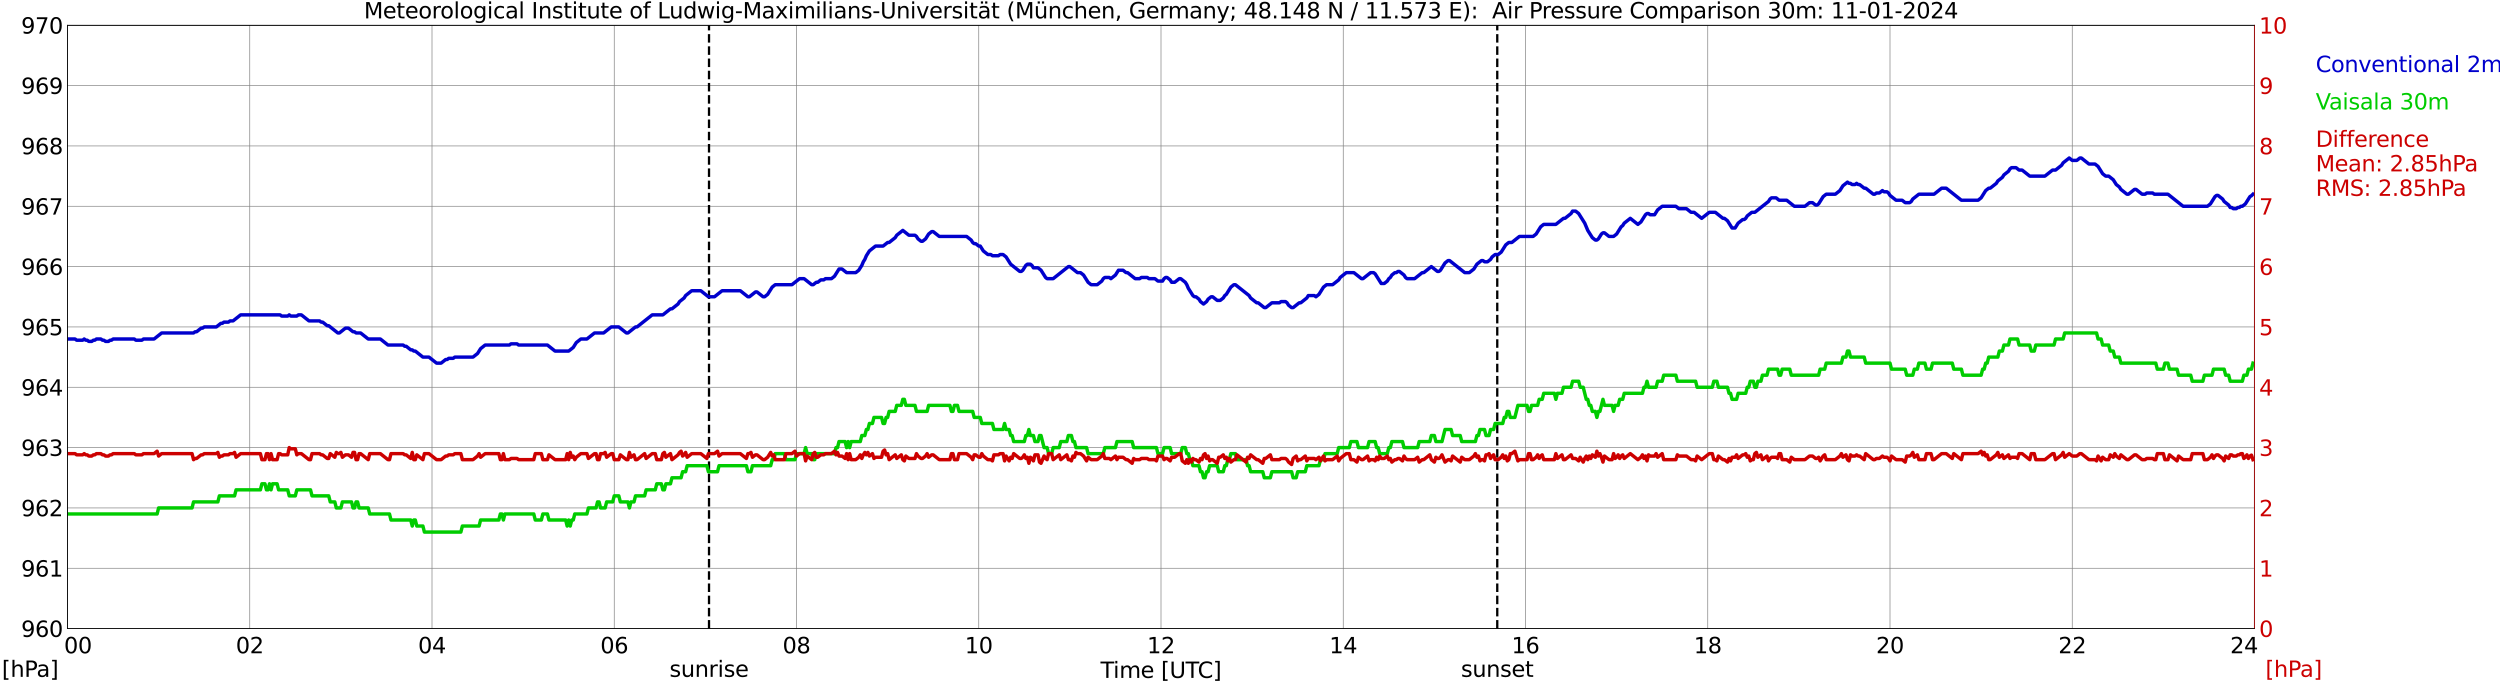
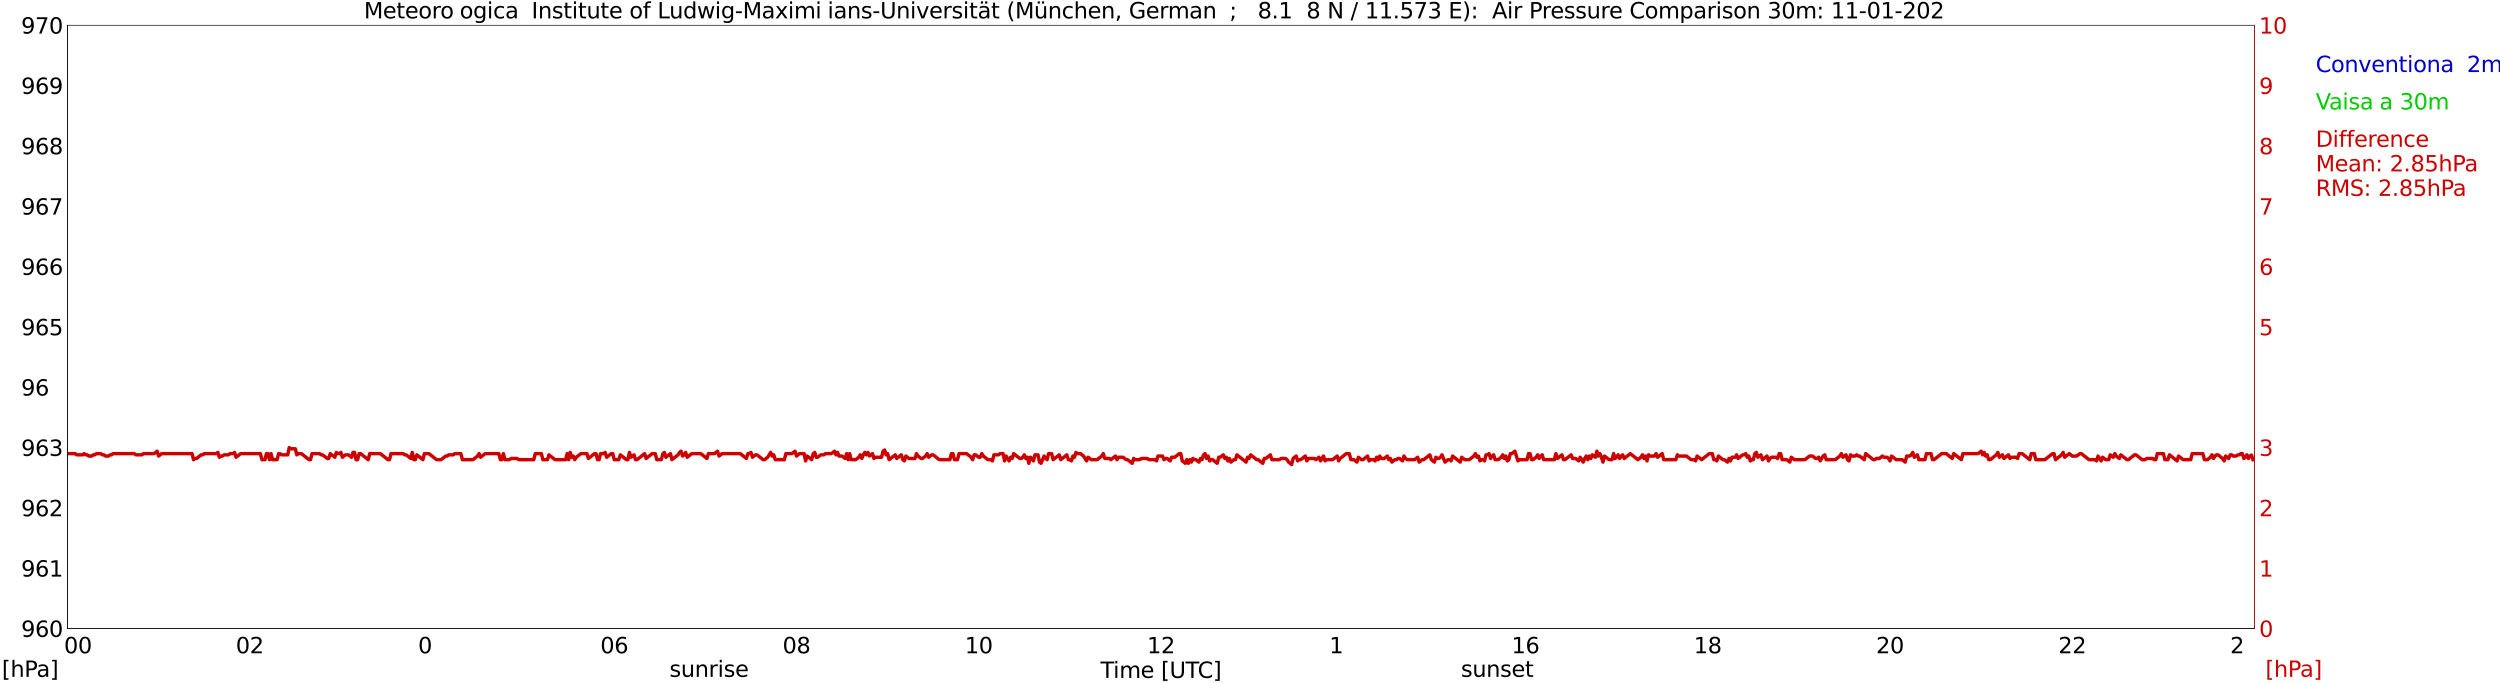
<svg xmlns="http://www.w3.org/2000/svg" xmlns:xlink="http://www.w3.org/1999/xlink" width="1085.4pt" height="296.64pt" viewBox="0 0 1085.4 296.64" version="1.1">
  <defs>
    <style type="text/css">*{stroke-linejoin: round; stroke-linecap: butt}</style>
  </defs>
  <g id="figure_1">
    <g id="patch_1">
      <path d="M 0 296.64  L 1085.4 296.64  L 1085.4 0  L 0 0  z " style="fill: #ffffff" />
    </g>
    <g id="axes_1">
      <g id="patch_2">
        <path d="M 29.306 272.909  L 978.814 272.909  L 978.814 10.976  L 29.306 10.976  z " style="fill: #ffffff" />
      </g>
      <g id="patch_3">
        <path d="M 978.814 272.909  L 978.814 272.909  L 978.814 10.976  L 978.814 10.976  z " clip-path="url(#p925edd1658)" style="fill: #d3d3d3; opacity: 0.25; stroke: #d3d3d3; stroke-linejoin: miter" />
      </g>
      <g id="matplotlib.axis_1">
        <g id="xtick_1">
          <g id="line2d_1">
            <path d="M 29.306 272.909  L 29.306 10.976  " clip-path="url(#p925edd1658)" style="fill: none; stroke: #808080; stroke-width: 0.3; stroke-linecap: square" />
          </g>
          <g id="line2d_2" />
          <g id="text_1">
            <g transform="translate(18.733 283.627) scale(0.095 -0.095)">
              <defs>
                <path id="DejaVuSans-20" transform="scale(0.016)" />
                <path id="DejaVuSans-30" d="M 2034 4250  Q 1547 4250 1301 3770  Q 1056 3291 1056 2328  Q 1056 1369 1301 889  Q 1547 409 2034 409  Q 2525 409 2770 889  Q 3016 1369 3016 2328  Q 3016 3291 2770 3770  Q 2525 4250 2034 4250  z M 2034 4750  Q 2819 4750 3233 4129  Q 3647 3509 3647 2328  Q 3647 1150 3233 529  Q 2819 -91 2034 -91  Q 1250 -91 836 529  Q 422 1150 422 2328  Q 422 3509 836 4129  Q 1250 4750 2034 4750  z " transform="scale(0.016)" />
              </defs>
              <use xlink:href="#DejaVuSans-20" />
              <use xlink:href="#DejaVuSans-20" transform="translate(31.787 0)" />
              <use xlink:href="#DejaVuSans-20" transform="translate(63.574 0)" />
              <use xlink:href="#DejaVuSans-30" transform="translate(95.361 0)" />
              <use xlink:href="#DejaVuSans-30" transform="translate(158.984 0)" />
            </g>
          </g>
        </g>
        <g id="xtick_2">
          <g id="line2d_3">
            <path d="M 108.431 272.909  L 108.431 10.976  " clip-path="url(#p925edd1658)" style="fill: none; stroke: #808080; stroke-width: 0.3; stroke-linecap: square" />
          </g>
          <g id="line2d_4" />
          <g id="text_2">
            <g transform="translate(102.387 283.627) scale(0.095 -0.095)">
              <defs>
                <path id="DejaVuSans-32" d="M 1228 531  L 3431 531  L 3431 0  L 469 0  L 469 531  Q 828 903 1448 1529  Q 2069 2156 2228 2338  Q 2531 2678 2651 2914  Q 2772 3150 2772 3378  Q 2772 3750 2511 3984  Q 2250 4219 1831 4219  Q 1534 4219 1204 4116  Q 875 4013 500 3803  L 500 4441  Q 881 4594 1212 4672  Q 1544 4750 1819 4750  Q 2544 4750 2975 4387  Q 3406 4025 3406 3419  Q 3406 3131 3298 2873  Q 3191 2616 2906 2266  Q 2828 2175 2409 1742  Q 1991 1309 1228 531  z " transform="scale(0.016)" />
              </defs>
              <use xlink:href="#DejaVuSans-30" />
              <use xlink:href="#DejaVuSans-32" transform="translate(63.623 0)" />
            </g>
          </g>
        </g>
        <g id="xtick_3">
          <g id="line2d_5">
            <path d="M 187.557 272.909  L 187.557 10.976  " clip-path="url(#p925edd1658)" style="fill: none; stroke: #808080; stroke-width: 0.3; stroke-linecap: square" />
          </g>
          <g id="line2d_6" />
          <g id="text_3">
            <g transform="translate(181.513 283.627) scale(0.095 -0.095)">
              <defs>
-                 <path id="DejaVuSans-34" d="M 2419 4116  L 825 1625  L 2419 1625  L 2419 4116  z M 2253 4666  L 3047 4666  L 3047 1625  L 3713 1625  L 3713 1100  L 3047 1100  L 3047 0  L 2419 0  L 2419 1100  L 313 1100  L 313 1709  L 2253 4666  z " transform="scale(0.016)" />
-               </defs>
+                 </defs>
              <use xlink:href="#DejaVuSans-30" />
              <use xlink:href="#DejaVuSans-34" transform="translate(63.623 0)" />
            </g>
          </g>
        </g>
        <g id="xtick_4">
          <g id="line2d_7">
            <path d="M 266.683 272.909  L 266.683 10.976  " clip-path="url(#p925edd1658)" style="fill: none; stroke: #808080; stroke-width: 0.3; stroke-linecap: square" />
          </g>
          <g id="line2d_8" />
          <g id="text_4">
            <g transform="translate(260.638 283.627) scale(0.095 -0.095)">
              <defs>
                <path id="DejaVuSans-36" d="M 2113 2584  Q 1688 2584 1439 2293  Q 1191 2003 1191 1497  Q 1191 994 1439 701  Q 1688 409 2113 409  Q 2538 409 2786 701  Q 3034 994 3034 1497  Q 3034 2003 2786 2293  Q 2538 2584 2113 2584  z M 3366 4563  L 3366 3988  Q 3128 4100 2886 4159  Q 2644 4219 2406 4219  Q 1781 4219 1451 3797  Q 1122 3375 1075 2522  Q 1259 2794 1537 2939  Q 1816 3084 2150 3084  Q 2853 3084 3261 2657  Q 3669 2231 3669 1497  Q 3669 778 3244 343  Q 2819 -91 2113 -91  Q 1303 -91 875 529  Q 447 1150 447 2328  Q 447 3434 972 4092  Q 1497 4750 2381 4750  Q 2619 4750 2861 4703  Q 3103 4656 3366 4563  z " transform="scale(0.016)" />
              </defs>
              <use xlink:href="#DejaVuSans-30" />
              <use xlink:href="#DejaVuSans-36" transform="translate(63.623 0)" />
            </g>
          </g>
        </g>
        <g id="xtick_5">
          <g id="line2d_9">
            <path d="M 345.808 272.909  L 345.808 10.976  " clip-path="url(#p925edd1658)" style="fill: none; stroke: #808080; stroke-width: 0.3; stroke-linecap: square" />
          </g>
          <g id="line2d_10" />
          <g id="text_5">
            <g transform="translate(339.764 283.627) scale(0.095 -0.095)">
              <defs>
                <path id="DejaVuSans-38" d="M 2034 2216  Q 1584 2216 1326 1975  Q 1069 1734 1069 1313  Q 1069 891 1326 650  Q 1584 409 2034 409  Q 2484 409 2743 651  Q 3003 894 3003 1313  Q 3003 1734 2745 1975  Q 2488 2216 2034 2216  z M 1403 2484  Q 997 2584 770 2862  Q 544 3141 544 3541  Q 544 4100 942 4425  Q 1341 4750 2034 4750  Q 2731 4750 3128 4425  Q 3525 4100 3525 3541  Q 3525 3141 3298 2862  Q 3072 2584 2669 2484  Q 3125 2378 3379 2068  Q 3634 1759 3634 1313  Q 3634 634 3220 271  Q 2806 -91 2034 -91  Q 1263 -91 848 271  Q 434 634 434 1313  Q 434 1759 690 2068  Q 947 2378 1403 2484  z M 1172 3481  Q 1172 3119 1398 2916  Q 1625 2713 2034 2713  Q 2441 2713 2670 2916  Q 2900 3119 2900 3481  Q 2900 3844 2670 4047  Q 2441 4250 2034 4250  Q 1625 4250 1398 4047  Q 1172 3844 1172 3481  z " transform="scale(0.016)" />
              </defs>
              <use xlink:href="#DejaVuSans-30" />
              <use xlink:href="#DejaVuSans-38" transform="translate(63.623 0)" />
            </g>
          </g>
        </g>
        <g id="xtick_6">
          <g id="line2d_11">
            <path d="M 424.934 272.909  L 424.934 10.976  " clip-path="url(#p925edd1658)" style="fill: none; stroke: #808080; stroke-width: 0.3; stroke-linecap: square" />
          </g>
          <g id="line2d_12" />
          <g id="text_6">
            <g transform="translate(418.89 283.627) scale(0.095 -0.095)">
              <defs>
                <path id="DejaVuSans-31" d="M 794 531  L 1825 531  L 1825 4091  L 703 3866  L 703 4441  L 1819 4666  L 2450 4666  L 2450 531  L 3481 531  L 3481 0  L 794 0  L 794 531  z " transform="scale(0.016)" />
              </defs>
              <use xlink:href="#DejaVuSans-31" />
              <use xlink:href="#DejaVuSans-30" transform="translate(63.623 0)" />
            </g>
          </g>
        </g>
        <g id="xtick_7">
          <g id="line2d_13">
            <path d="M 504.06 272.909  L 504.06 10.976  " clip-path="url(#p925edd1658)" style="fill: none; stroke: #808080; stroke-width: 0.3; stroke-linecap: square" />
          </g>
          <g id="line2d_14" />
          <g id="text_7">
            <g transform="translate(498.015 283.627) scale(0.095 -0.095)">
              <use xlink:href="#DejaVuSans-31" />
              <use xlink:href="#DejaVuSans-32" transform="translate(63.623 0)" />
            </g>
          </g>
        </g>
        <g id="xtick_8">
          <g id="line2d_15">
            <path d="M 583.185 272.909  L 583.185 10.976  " clip-path="url(#p925edd1658)" style="fill: none; stroke: #808080; stroke-width: 0.3; stroke-linecap: square" />
          </g>
          <g id="line2d_16" />
          <g id="text_8">
            <g transform="translate(577.141 283.627) scale(0.095 -0.095)">
              <use xlink:href="#DejaVuSans-31" />
              <use xlink:href="#DejaVuSans-34" transform="translate(63.623 0)" />
            </g>
          </g>
        </g>
        <g id="xtick_9">
          <g id="line2d_17">
            <path d="M 662.311 272.909  L 662.311 10.976  " clip-path="url(#p925edd1658)" style="fill: none; stroke: #808080; stroke-width: 0.3; stroke-linecap: square" />
          </g>
          <g id="line2d_18" />
          <g id="text_9">
            <g transform="translate(656.267 283.627) scale(0.095 -0.095)">
              <use xlink:href="#DejaVuSans-31" />
              <use xlink:href="#DejaVuSans-36" transform="translate(63.623 0)" />
            </g>
          </g>
        </g>
        <g id="xtick_10">
          <g id="line2d_19">
            <path d="M 741.437 272.909  L 741.437 10.976  " clip-path="url(#p925edd1658)" style="fill: none; stroke: #808080; stroke-width: 0.3; stroke-linecap: square" />
          </g>
          <g id="line2d_20" />
          <g id="text_10">
            <g transform="translate(735.392 283.627) scale(0.095 -0.095)">
              <use xlink:href="#DejaVuSans-31" />
              <use xlink:href="#DejaVuSans-38" transform="translate(63.623 0)" />
            </g>
          </g>
        </g>
        <g id="xtick_11">
          <g id="line2d_21">
            <path d="M 820.562 272.909  L 820.562 10.976  " clip-path="url(#p925edd1658)" style="fill: none; stroke: #808080; stroke-width: 0.3; stroke-linecap: square" />
          </g>
          <g id="line2d_22" />
          <g id="text_11">
            <g transform="translate(814.518 283.627) scale(0.095 -0.095)">
              <use xlink:href="#DejaVuSans-32" />
              <use xlink:href="#DejaVuSans-30" transform="translate(63.623 0)" />
            </g>
          </g>
        </g>
        <g id="xtick_12">
          <g id="line2d_23">
            <path d="M 899.688 272.909  L 899.688 10.976  " clip-path="url(#p925edd1658)" style="fill: none; stroke: #808080; stroke-width: 0.3; stroke-linecap: square" />
          </g>
          <g id="line2d_24" />
          <g id="text_12">
            <g transform="translate(893.644 283.627) scale(0.095 -0.095)">
              <use xlink:href="#DejaVuSans-32" />
              <use xlink:href="#DejaVuSans-32" transform="translate(63.623 0)" />
            </g>
          </g>
        </g>
        <g id="xtick_13">
          <g id="line2d_25">
            <path d="M 978.814 272.909  L 978.814 10.976  " clip-path="url(#p925edd1658)" style="fill: none; stroke: #808080; stroke-width: 0.3; stroke-linecap: square" />
          </g>
          <g id="line2d_26" />
          <g id="text_13">
            <g transform="translate(968.241 283.627) scale(0.095 -0.095)">
              <use xlink:href="#DejaVuSans-32" />
              <use xlink:href="#DejaVuSans-34" transform="translate(63.623 0)" />
              <use xlink:href="#DejaVuSans-20" transform="translate(127.246 0)" />
              <use xlink:href="#DejaVuSans-20" transform="translate(159.033 0)" />
              <use xlink:href="#DejaVuSans-20" transform="translate(190.82 0)" />
            </g>
          </g>
        </g>
        <g id="text_14">
          <g transform="translate(477.806 294.322) scale(0.095 -0.095)">
            <defs>
              <path id="DejaVuSans-54" d="M -19 4666  L 3928 4666  L 3928 4134  L 2272 4134  L 2272 0  L 1638 0  L 1638 4134  L -19 4134  L -19 4666  z " transform="scale(0.016)" />
              <path id="DejaVuSans-69" d="M 603 3500  L 1178 3500  L 1178 0  L 603 0  L 603 3500  z M 603 4863  L 1178 4863  L 1178 4134  L 603 4134  L 603 4863  z " transform="scale(0.016)" />
              <path id="DejaVuSans-6d" d="M 3328 2828  Q 3544 3216 3844 3400  Q 4144 3584 4550 3584  Q 5097 3584 5394 3201  Q 5691 2819 5691 2113  L 5691 0  L 5113 0  L 5113 2094  Q 5113 2597 4934 2840  Q 4756 3084 4391 3084  Q 3944 3084 3684 2787  Q 3425 2491 3425 1978  L 3425 0  L 2847 0  L 2847 2094  Q 2847 2600 2669 2842  Q 2491 3084 2119 3084  Q 1678 3084 1418 2786  Q 1159 2488 1159 1978  L 1159 0  L 581 0  L 581 3500  L 1159 3500  L 1159 2956  Q 1356 3278 1631 3431  Q 1906 3584 2284 3584  Q 2666 3584 2933 3390  Q 3200 3197 3328 2828  z " transform="scale(0.016)" />
              <path id="DejaVuSans-65" d="M 3597 1894  L 3597 1613  L 953 1613  Q 991 1019 1311 708  Q 1631 397 2203 397  Q 2534 397 2845 478  Q 3156 559 3463 722  L 3463 178  Q 3153 47 2828 -22  Q 2503 -91 2169 -91  Q 1331 -91 842 396  Q 353 884 353 1716  Q 353 2575 817 3079  Q 1281 3584 2069 3584  Q 2775 3584 3186 3129  Q 3597 2675 3597 1894  z M 3022 2063  Q 3016 2534 2758 2815  Q 2500 3097 2075 3097  Q 1594 3097 1305 2825  Q 1016 2553 972 2059  L 3022 2063  z " transform="scale(0.016)" />
              <path id="DejaVuSans-5b" d="M 550 4863  L 1875 4863  L 1875 4416  L 1125 4416  L 1125 -397  L 1875 -397  L 1875 -844  L 550 -844  L 550 4863  z " transform="scale(0.016)" />
              <path id="DejaVuSans-55" d="M 556 4666  L 1191 4666  L 1191 1831  Q 1191 1081 1462 751  Q 1734 422 2344 422  Q 2950 422 3222 751  Q 3494 1081 3494 1831  L 3494 4666  L 4128 4666  L 4128 1753  Q 4128 841 3676 375  Q 3225 -91 2344 -91  Q 1459 -91 1007 375  Q 556 841 556 1753  L 556 4666  z " transform="scale(0.016)" />
              <path id="DejaVuSans-43" d="M 4122 4306  L 4122 3641  Q 3803 3938 3442 4084  Q 3081 4231 2675 4231  Q 1875 4231 1450 3742  Q 1025 3253 1025 2328  Q 1025 1406 1450 917  Q 1875 428 2675 428  Q 3081 428 3442 575  Q 3803 722 4122 1019  L 4122 359  Q 3791 134 3420 21  Q 3050 -91 2638 -91  Q 1578 -91 968 557  Q 359 1206 359 2328  Q 359 3453 968 4101  Q 1578 4750 2638 4750  Q 3056 4750 3426 4639  Q 3797 4528 4122 4306  z " transform="scale(0.016)" />
              <path id="DejaVuSans-5d" d="M 1947 4863  L 1947 -844  L 622 -844  L 622 -397  L 1369 -397  L 1369 4416  L 622 4416  L 622 4863  L 1947 4863  z " transform="scale(0.016)" />
            </defs>
            <use xlink:href="#DejaVuSans-54" />
            <use xlink:href="#DejaVuSans-69" transform="translate(57.959 0)" />
            <use xlink:href="#DejaVuSans-6d" transform="translate(85.742 0)" />
            <use xlink:href="#DejaVuSans-65" transform="translate(183.154 0)" />
            <use xlink:href="#DejaVuSans-20" transform="translate(244.678 0)" />
            <use xlink:href="#DejaVuSans-5b" transform="translate(276.465 0)" />
            <use xlink:href="#DejaVuSans-55" transform="translate(315.479 0)" />
            <use xlink:href="#DejaVuSans-54" transform="translate(388.672 0)" />
            <use xlink:href="#DejaVuSans-43" transform="translate(443.881 0)" />
            <use xlink:href="#DejaVuSans-5d" transform="translate(513.705 0)" />
          </g>
        </g>
      </g>
      <g id="matplotlib.axis_2">
        <g id="ytick_1">
          <g id="line2d_27">
            <path d="M 29.306 272.909  L 978.814 272.909  " clip-path="url(#p925edd1658)" style="fill: none; stroke: #808080; stroke-width: 0.3; stroke-linecap: square" />
          </g>
          <g id="line2d_28" />
          <g id="text_15">
            <g transform="translate(9.173 276.518) scale(0.095 -0.095)">
              <defs>
                <path id="DejaVuSans-39" d="M 703 97  L 703 672  Q 941 559 1184 500  Q 1428 441 1663 441  Q 2288 441 2617 861  Q 2947 1281 2994 2138  Q 2813 1869 2534 1725  Q 2256 1581 1919 1581  Q 1219 1581 811 2004  Q 403 2428 403 3163  Q 403 3881 828 4315  Q 1253 4750 1959 4750  Q 2769 4750 3195 4129  Q 3622 3509 3622 2328  Q 3622 1225 3098 567  Q 2575 -91 1691 -91  Q 1453 -91 1209 -44  Q 966 3 703 97  z M 1959 2075  Q 2384 2075 2632 2365  Q 2881 2656 2881 3163  Q 2881 3666 2632 3958  Q 2384 4250 1959 4250  Q 1534 4250 1286 3958  Q 1038 3666 1038 3163  Q 1038 2656 1286 2365  Q 1534 2075 1959 2075  z " transform="scale(0.016)" />
              </defs>
              <use xlink:href="#DejaVuSans-39" />
              <use xlink:href="#DejaVuSans-36" transform="translate(63.623 0)" />
              <use xlink:href="#DejaVuSans-30" transform="translate(127.246 0)" />
            </g>
          </g>
        </g>
        <g id="ytick_2">
          <g id="line2d_29">
            <path d="M 29.306 246.715  L 978.814 246.715  " clip-path="url(#p925edd1658)" style="fill: none; stroke: #808080; stroke-width: 0.3; stroke-linecap: square" />
          </g>
          <g id="line2d_30" />
          <g id="text_16">
            <g transform="translate(9.173 250.325) scale(0.095 -0.095)">
              <use xlink:href="#DejaVuSans-39" />
              <use xlink:href="#DejaVuSans-36" transform="translate(63.623 0)" />
              <use xlink:href="#DejaVuSans-31" transform="translate(127.246 0)" />
            </g>
          </g>
        </g>
        <g id="ytick_3">
          <g id="line2d_31">
            <path d="M 29.306 220.522  L 978.814 220.522  " clip-path="url(#p925edd1658)" style="fill: none; stroke: #808080; stroke-width: 0.3; stroke-linecap: square" />
          </g>
          <g id="line2d_32" />
          <g id="text_17">
            <g transform="translate(9.173 224.131) scale(0.095 -0.095)">
              <use xlink:href="#DejaVuSans-39" />
              <use xlink:href="#DejaVuSans-36" transform="translate(63.623 0)" />
              <use xlink:href="#DejaVuSans-32" transform="translate(127.246 0)" />
            </g>
          </g>
        </g>
        <g id="ytick_4">
          <g id="line2d_33">
            <path d="M 29.306 194.329  L 978.814 194.329  " clip-path="url(#p925edd1658)" style="fill: none; stroke: #808080; stroke-width: 0.3; stroke-linecap: square" />
          </g>
          <g id="line2d_34" />
          <g id="text_18">
            <g transform="translate(9.173 197.938) scale(0.095 -0.095)">
              <defs>
                <path id="DejaVuSans-33" d="M 2597 2516  Q 3050 2419 3304 2112  Q 3559 1806 3559 1356  Q 3559 666 3084 287  Q 2609 -91 1734 -91  Q 1441 -91 1130 -33  Q 819 25 488 141  L 488 750  Q 750 597 1062 519  Q 1375 441 1716 441  Q 2309 441 2620 675  Q 2931 909 2931 1356  Q 2931 1769 2642 2001  Q 2353 2234 1838 2234  L 1294 2234  L 1294 2753  L 1863 2753  Q 2328 2753 2575 2939  Q 2822 3125 2822 3475  Q 2822 3834 2567 4026  Q 2313 4219 1838 4219  Q 1578 4219 1281 4162  Q 984 4106 628 3988  L 628 4550  Q 988 4650 1302 4700  Q 1616 4750 1894 4750  Q 2613 4750 3031 4423  Q 3450 4097 3450 3541  Q 3450 3153 3228 2886  Q 3006 2619 2597 2516  z " transform="scale(0.016)" />
              </defs>
              <use xlink:href="#DejaVuSans-39" />
              <use xlink:href="#DejaVuSans-36" transform="translate(63.623 0)" />
              <use xlink:href="#DejaVuSans-33" transform="translate(127.246 0)" />
            </g>
          </g>
        </g>
        <g id="ytick_5">
          <g id="line2d_35">
            <path d="M 29.306 168.136  L 978.814 168.136  " clip-path="url(#p925edd1658)" style="fill: none; stroke: #808080; stroke-width: 0.3; stroke-linecap: square" />
          </g>
          <g id="line2d_36" />
          <g id="text_19">
            <g transform="translate(9.173 171.745) scale(0.095 -0.095)">
              <use xlink:href="#DejaVuSans-39" />
              <use xlink:href="#DejaVuSans-36" transform="translate(63.623 0)" />
              <use xlink:href="#DejaVuSans-34" transform="translate(127.246 0)" />
            </g>
          </g>
        </g>
        <g id="ytick_6">
          <g id="line2d_37">
            <path d="M 29.306 141.942  L 978.814 141.942  " clip-path="url(#p925edd1658)" style="fill: none; stroke: #808080; stroke-width: 0.3; stroke-linecap: square" />
          </g>
          <g id="line2d_38" />
          <g id="text_20">
            <g transform="translate(9.173 145.551) scale(0.095 -0.095)">
              <defs>
                <path id="DejaVuSans-35" d="M 691 4666  L 3169 4666  L 3169 4134  L 1269 4134  L 1269 2991  Q 1406 3038 1543 3061  Q 1681 3084 1819 3084  Q 2600 3084 3056 2656  Q 3513 2228 3513 1497  Q 3513 744 3044 326  Q 2575 -91 1722 -91  Q 1428 -91 1123 -41  Q 819 9 494 109  L 494 744  Q 775 591 1075 516  Q 1375 441 1709 441  Q 2250 441 2565 725  Q 2881 1009 2881 1497  Q 2881 1984 2565 2268  Q 2250 2553 1709 2553  Q 1456 2553 1204 2497  Q 953 2441 691 2322  L 691 4666  z " transform="scale(0.016)" />
              </defs>
              <use xlink:href="#DejaVuSans-39" />
              <use xlink:href="#DejaVuSans-36" transform="translate(63.623 0)" />
              <use xlink:href="#DejaVuSans-35" transform="translate(127.246 0)" />
            </g>
          </g>
        </g>
        <g id="ytick_7">
          <g id="line2d_39">
            <path d="M 29.306 115.749  L 978.814 115.749  " clip-path="url(#p925edd1658)" style="fill: none; stroke: #808080; stroke-width: 0.3; stroke-linecap: square" />
          </g>
          <g id="line2d_40" />
          <g id="text_21">
            <g transform="translate(9.173 119.358) scale(0.095 -0.095)">
              <use xlink:href="#DejaVuSans-39" />
              <use xlink:href="#DejaVuSans-36" transform="translate(63.623 0)" />
              <use xlink:href="#DejaVuSans-36" transform="translate(127.246 0)" />
            </g>
          </g>
        </g>
        <g id="ytick_8">
          <g id="line2d_41">
            <path d="M 29.306 89.556  L 978.814 89.556  " clip-path="url(#p925edd1658)" style="fill: none; stroke: #808080; stroke-width: 0.3; stroke-linecap: square" />
          </g>
          <g id="line2d_42" />
          <g id="text_22">
            <g transform="translate(9.173 93.165) scale(0.095 -0.095)">
              <defs>
                <path id="DejaVuSans-37" d="M 525 4666  L 3525 4666  L 3525 4397  L 1831 0  L 1172 0  L 2766 4134  L 525 4134  L 525 4666  z " transform="scale(0.016)" />
              </defs>
              <use xlink:href="#DejaVuSans-39" />
              <use xlink:href="#DejaVuSans-36" transform="translate(63.623 0)" />
              <use xlink:href="#DejaVuSans-37" transform="translate(127.246 0)" />
            </g>
          </g>
        </g>
        <g id="ytick_9">
          <g id="line2d_43">
            <path d="M 29.306 63.362  L 978.814 63.362  " clip-path="url(#p925edd1658)" style="fill: none; stroke: #808080; stroke-width: 0.3; stroke-linecap: square" />
          </g>
          <g id="line2d_44" />
          <g id="text_23">
            <g transform="translate(9.173 66.972) scale(0.095 -0.095)">
              <use xlink:href="#DejaVuSans-39" />
              <use xlink:href="#DejaVuSans-36" transform="translate(63.623 0)" />
              <use xlink:href="#DejaVuSans-38" transform="translate(127.246 0)" />
            </g>
          </g>
        </g>
        <g id="ytick_10">
          <g id="line2d_45">
            <path d="M 29.306 37.169  L 978.814 37.169  " clip-path="url(#p925edd1658)" style="fill: none; stroke: #808080; stroke-width: 0.3; stroke-linecap: square" />
          </g>
          <g id="line2d_46" />
          <g id="text_24">
            <g transform="translate(9.173 40.778) scale(0.095 -0.095)">
              <use xlink:href="#DejaVuSans-39" />
              <use xlink:href="#DejaVuSans-36" transform="translate(63.623 0)" />
              <use xlink:href="#DejaVuSans-39" transform="translate(127.246 0)" />
            </g>
          </g>
        </g>
        <g id="ytick_11">
          <g id="line2d_47">
            <path d="M 29.306 10.976  L 978.814 10.976  " clip-path="url(#p925edd1658)" style="fill: none; stroke: #808080; stroke-width: 0.3; stroke-linecap: square" />
          </g>
          <g id="line2d_48" />
          <g id="text_25">
            <g transform="translate(9.173 14.585) scale(0.095 -0.095)">
              <use xlink:href="#DejaVuSans-39" />
              <use xlink:href="#DejaVuSans-37" transform="translate(63.623 0)" />
              <use xlink:href="#DejaVuSans-30" transform="translate(127.246 0)" />
            </g>
          </g>
        </g>
      </g>
      <g id="line2d_49">
        <path d="M 307.828 272.909  L 307.828 10.976  " clip-path="url(#p925edd1658)" style="fill: none; stroke-dasharray: 3.7,1.6; stroke-dashoffset: 0; stroke: #000000" />
      </g>
      <g id="line2d_50">
        <path d="M 650.047 272.909  L 650.047 10.976  " clip-path="url(#p925edd1658)" style="fill: none; stroke-dasharray: 3.7,1.6; stroke-dashoffset: 0; stroke: #000000" />
      </g>
      <g id="line2d_51">
        <path d="M 29.306 147.181  L 32.603 147.181  L 33.262 147.705  L 35.9 147.705  L 36.559 147.181  L 37.218 147.705  L 37.878 147.705  L 38.537 148.229  L 39.856 148.229  L 40.515 147.705  L 41.175 147.705  L 41.834 147.181  L 43.812 147.181  L 44.472 147.705  L 45.131 147.705  L 45.79 148.229  L 47.109 148.229  L 47.768 147.705  L 48.428 147.705  L 49.087 147.181  L 58.319 147.181  L 58.978 147.705  L 61.615 147.705  L 62.275 147.181  L 66.89 147.181  L 70.187 144.562  L 84.034 144.562  L 84.694 144.038  L 85.353 144.038  L 87.331 142.466  L 87.991 142.466  L 88.65 141.942  L 93.925 141.942  L 95.903 140.371  L 96.563 140.371  L 97.222 139.847  L 99.2 139.847  L 99.86 139.323  L 101.178 139.323  L 104.475 136.704  L 121.619 136.704  L 122.278 137.227  L 124.916 137.227  L 125.575 136.704  L 126.235 137.227  L 128.872 137.227  L 129.532 136.704  L 130.85 136.704  L 134.147 139.323  L 138.763 139.323  L 139.422 139.847  L 140.082 139.847  L 142.06 141.418  L 142.719 141.418  L 146.676 144.562  L 147.335 144.562  L 149.972 142.466  L 151.291 142.466  L 153.269 144.038  L 153.929 144.038  L 154.588 144.562  L 156.566 144.562  L 159.863 147.181  L 165.138 147.181  L 168.435 149.8  L 175.029 149.8  L 175.688 150.324  L 176.348 150.324  L 178.326 151.896  L 178.985 151.896  L 179.645 152.42  L 180.304 152.42  L 183.601 155.039  L 186.238 155.039  L 189.535 157.658  L 191.513 157.658  L 193.492 156.087  L 194.151 156.087  L 194.81 155.563  L 196.788 155.563  L 197.448 155.039  L 205.36 155.039  L 207.339 153.467  L 208.657 151.372  L 210.635 149.8  L 221.186 149.8  L 221.845 149.276  L 224.482 149.276  L 225.142 149.8  L 237.67 149.8  L 240.967 152.42  L 246.901 152.42  L 248.88 150.848  L 250.198 148.753  L 252.176 147.181  L 254.814 147.181  L 258.111 144.562  L 262.067 144.562  L 265.364 141.942  L 268.661 141.942  L 271.958 144.562  L 272.617 144.562  L 275.914 141.942  L 276.573 141.942  L 283.167 136.704  L 287.783 136.704  L 291.08 134.084  L 291.739 134.084  L 294.377 131.989  L 295.036 130.941  L 297.014 129.369  L 297.674 128.322  L 300.311 126.226  L 304.267 126.226  L 307.564 128.846  L 310.202 128.846  L 313.499 126.226  L 321.411 126.226  L 324.708 128.846  L 325.368 128.846  L 328.005 126.75  L 328.665 126.75  L 331.302 128.846  L 331.961 128.846  L 333.28 127.798  L 335.258 124.655  L 336.577 123.607  L 343.83 123.607  L 347.127 120.988  L 349.105 120.988  L 352.402 123.607  L 353.062 123.607  L 354.38 122.559  L 355.04 122.559  L 356.359 121.511  L 357.677 121.511  L 358.337 120.988  L 360.974 120.988  L 362.293 119.94  L 364.271 116.797  L 365.59 116.797  L 367.568 118.368  L 371.524 118.368  L 372.843 117.321  L 374.162 115.225  L 374.821 113.653  L 375.481 112.606  L 376.14 111.034  L 377.459 108.939  L 380.096 106.843  L 383.393 106.843  L 385.371 105.272  L 386.031 105.272  L 388.668 103.176  L 389.328 102.128  L 391.965 100.033  L 394.603 102.128  L 397.24 102.128  L 397.899 102.652  L 398.559 103.7  L 399.878 104.748  L 400.537 104.748  L 401.856 103.7  L 403.175 101.605  L 404.493 100.557  L 405.153 100.557  L 407.79 102.652  L 419.659 102.652  L 421.637 104.224  L 422.297 105.272  L 422.956 105.795  L 423.615 105.795  L 424.934 106.843  L 425.593 106.843  L 426.912 108.939  L 428.89 110.51  L 430.209 110.51  L 430.869 111.034  L 433.506 111.034  L 434.165 110.51  L 435.484 110.51  L 436.803 111.558  L 438.781 114.701  L 442.737 117.844  L 443.397 117.844  L 444.056 117.321  L 445.375 115.225  L 446.034 114.701  L 447.353 114.701  L 448.012 115.225  L 448.672 116.273  L 450.65 116.273  L 451.969 117.321  L 453.947 120.464  L 454.606 120.988  L 457.244 120.988  L 463.838 115.749  L 464.497 115.749  L 467.794 118.368  L 469.113 118.368  L 470.431 119.416  L 472.409 122.559  L 473.728 123.607  L 476.366 123.607  L 478.344 122.035  L 479.003 120.988  L 479.663 120.464  L 481.641 120.464  L 482.3 120.988  L 484.278 119.416  L 485.597 117.321  L 487.575 117.321  L 488.894 118.368  L 489.553 118.368  L 492.85 120.988  L 494.828 120.988  L 495.488 120.464  L 498.125 120.464  L 498.785 120.988  L 501.422 120.988  L 502.741 122.035  L 504.719 122.035  L 505.379 120.988  L 506.038 120.464  L 506.697 120.464  L 508.016 121.511  L 508.675 122.559  L 509.994 122.559  L 511.972 120.988  L 512.632 120.988  L 514.61 122.559  L 515.269 123.607  L 515.929 125.179  L 517.907 128.322  L 518.566 128.846  L 519.226 128.846  L 520.544 129.893  L 521.204 130.941  L 522.522 131.989  L 523.841 130.941  L 524.501 129.893  L 525.819 128.846  L 526.479 128.846  L 528.457 130.417  L 529.776 130.417  L 531.094 129.369  L 531.754 128.322  L 532.413 127.798  L 534.391 124.655  L 535.71 123.607  L 536.369 123.607  L 542.304 128.322  L 542.963 129.369  L 545.601 131.465  L 546.26 131.465  L 548.898 133.56  L 549.557 133.56  L 552.195 131.465  L 555.491 131.465  L 556.151 130.941  L 558.129 130.941  L 558.788 131.465  L 559.448 132.513  L 560.766 133.56  L 561.426 133.56  L 564.063 131.465  L 564.723 131.465  L 567.36 129.369  L 568.02 128.322  L 570.657 128.322  L 571.317 128.846  L 572.635 127.798  L 574.613 124.655  L 575.932 123.607  L 578.57 123.607  L 581.207 121.511  L 581.867 120.464  L 584.504 118.368  L 587.801 118.368  L 591.098 120.988  L 591.757 120.988  L 595.054 118.368  L 596.373 118.368  L 597.032 118.892  L 599.67 123.083  L 600.989 123.083  L 602.307 122.035  L 602.967 120.988  L 603.626 120.464  L 604.286 119.416  L 605.604 118.368  L 606.264 118.368  L 606.923 117.844  L 607.582 117.844  L 609.561 119.416  L 610.22 120.464  L 610.879 120.988  L 614.176 120.988  L 617.473 118.368  L 618.133 118.368  L 621.429 115.749  L 624.067 117.844  L 624.726 117.844  L 625.386 117.321  L 627.364 114.177  L 628.683 113.13  L 629.342 113.13  L 635.936 118.368  L 637.914 118.368  L 639.892 116.797  L 641.211 114.701  L 643.189 113.13  L 643.848 113.13  L 644.508 113.653  L 645.827 113.653  L 647.145 112.606  L 647.805 111.558  L 649.123 110.51  L 650.442 110.51  L 651.761 109.463  L 653.739 106.319  L 655.058 105.272  L 656.377 105.272  L 659.674 102.652  L 665.608 102.652  L 666.927 101.605  L 668.905 98.461  L 670.224 97.414  L 675.499 97.414  L 678.796 94.794  L 679.455 94.794  L 682.092 92.699  L 682.752 91.651  L 684.071 91.651  L 685.389 92.699  L 688.027 96.89  L 689.346 100.033  L 691.324 103.176  L 692.643 104.224  L 693.302 104.224  L 693.961 103.7  L 695.28 101.605  L 695.939 101.081  L 696.599 101.081  L 698.577 102.652  L 700.555 102.652  L 701.874 101.605  L 703.852 98.461  L 704.511 97.937  L 705.171 96.89  L 707.808 94.794  L 711.105 97.414  L 712.424 96.366  L 714.402 93.223  L 715.062 92.699  L 715.721 92.699  L 716.38 93.223  L 718.358 93.223  L 719.677 91.127  L 721.655 89.556  L 727.59 89.556  L 728.909 90.603  L 732.205 90.603  L 734.184 92.175  L 735.502 92.175  L 738.799 94.794  L 742.096 92.175  L 744.734 92.175  L 748.031 94.794  L 748.69 94.794  L 750.009 95.842  L 751.987 98.985  L 753.306 98.985  L 754.624 96.89  L 756.602 95.318  L 757.262 95.318  L 757.921 94.794  L 758.581 93.747  L 760.559 92.175  L 761.878 92.175  L 767.812 87.46  L 768.471 86.412  L 769.131 85.889  L 771.109 85.889  L 772.428 86.936  L 775.725 86.936  L 779.021 89.556  L 783.637 89.556  L 785.615 87.984  L 786.934 87.984  L 788.253 89.032  L 788.912 89.032  L 789.572 88.508  L 791.55 85.365  L 792.868 84.317  L 796.825 84.317  L 798.803 82.745  L 800.122 80.65  L 802.1 79.078  L 802.759 79.602  L 803.419 79.602  L 804.078 80.126  L 805.397 80.126  L 806.056 79.602  L 806.715 80.126  L 807.375 80.126  L 809.353 81.698  L 810.012 81.698  L 813.309 84.317  L 813.969 84.317  L 814.628 83.793  L 815.947 83.793  L 817.265 82.745  L 817.925 83.269  L 819.244 83.269  L 819.903 83.793  L 820.562 84.841  L 823.2 86.936  L 825.837 86.936  L 827.156 87.984  L 829.134 87.984  L 829.794 87.46  L 830.453 86.412  L 833.091 84.317  L 839.684 84.317  L 842.981 81.698  L 844.959 81.698  L 851.553 86.936  L 858.806 86.936  L 860.125 85.889  L 862.103 82.745  L 863.422 81.698  L 864.082 81.698  L 866.719 79.602  L 867.378 78.554  L 869.357 76.983  L 870.016 75.935  L 871.994 74.363  L 872.653 73.316  L 873.313 72.792  L 875.291 72.792  L 876.61 73.84  L 877.929 73.84  L 881.225 76.459  L 887.819 76.459  L 891.116 73.84  L 892.435 73.84  L 895.072 71.744  L 895.732 70.696  L 898.369 68.601  L 899.688 69.649  L 901.666 69.649  L 902.985 68.601  L 903.644 68.601  L 906.941 71.22  L 909.579 71.22  L 910.898 72.268  L 912.876 75.411  L 914.194 76.459  L 915.513 76.459  L 917.491 78.031  L 918.81 80.126  L 920.129 81.174  L 920.788 82.221  L 923.426 84.317  L 924.085 84.317  L 926.723 82.221  L 927.382 82.221  L 930.02 84.317  L 931.338 84.317  L 931.998 83.793  L 934.635 83.793  L 935.295 84.317  L 941.229 84.317  L 947.823 89.556  L 958.373 89.556  L 959.692 88.508  L 961.67 85.365  L 962.329 84.841  L 962.989 84.841  L 964.967 86.412  L 965.626 87.46  L 967.604 89.032  L 968.264 90.079  L 968.923 90.079  L 969.582 90.603  L 970.901 90.603  L 971.561 90.079  L 972.22 90.079  L 972.879 89.556  L 973.539 89.556  L 974.857 88.508  L 976.836 85.365  L 977.495 84.972  L 978.154 84.317  L 978.154 84.317  " clip-path="url(#p925edd1658)" style="fill: none; stroke: #0000cc; stroke-width: 1.5; stroke-linecap: square" />
      </g>
      <g id="line2d_52">
        <path d="M 29.306 223.142  L 68.209 223.142  L 68.869 220.522  L 83.375 220.522  L 84.034 217.903  L 94.584 217.903  L 95.244 215.284  L 101.838 215.284  L 102.497 212.664  L 113.047 212.664  L 113.707 210.045  L 115.025 210.045  L 115.685 212.664  L 116.344 212.664  L 117.003 210.045  L 117.663 212.664  L 118.322 210.045  L 120.3 210.045  L 120.96 212.664  L 124.916 212.664  L 125.575 215.284  L 128.213 215.284  L 128.872 212.664  L 134.807 212.664  L 135.466 215.284  L 142.719 215.284  L 143.379 217.903  L 145.357 217.903  L 146.016 220.522  L 147.994 220.522  L 148.654 217.903  L 152.61 217.903  L 153.269 220.522  L 153.929 220.522  L 154.588 217.903  L 155.247 217.903  L 155.907 220.522  L 159.863 220.522  L 160.523 223.142  L 169.094 223.142  L 169.754 225.761  L 178.326 225.761  L 178.985 228.38  L 179.645 225.761  L 180.304 225.761  L 180.963 228.38  L 183.601 228.38  L 184.26 231  L 200.085 231  L 200.745 228.38  L 207.998 228.38  L 208.657 225.761  L 216.57 225.761  L 217.229 223.142  L 217.889 223.142  L 218.548 225.761  L 219.207 223.142  L 231.736 223.142  L 232.395 225.761  L 235.033 225.761  L 235.692 223.142  L 237.67 223.142  L 238.329 225.761  L 245.583 225.761  L 246.242 228.38  L 246.901 225.761  L 247.561 228.38  L 248.22 225.761  L 248.88 225.761  L 249.539 223.142  L 254.814 223.142  L 255.473 220.522  L 258.77 220.522  L 259.43 217.903  L 260.089 217.903  L 260.748 220.522  L 262.726 220.522  L 263.386 217.903  L 266.023 217.903  L 266.683 215.284  L 268.661 215.284  L 269.32 217.903  L 272.617 217.903  L 273.277 220.522  L 273.936 217.903  L 275.255 217.903  L 275.914 215.284  L 279.87 215.284  L 280.53 212.664  L 284.486 212.664  L 285.145 210.045  L 287.124 210.045  L 287.783 212.664  L 288.442 212.664  L 289.102 210.045  L 291.08 210.045  L 291.739 207.426  L 295.696 207.426  L 296.355 204.806  L 297.674 204.806  L 298.333 202.187  L 306.905 202.187  L 307.564 204.806  L 311.521 204.806  L 312.18 202.187  L 324.049 202.187  L 324.708 204.806  L 326.027 204.806  L 326.686 202.187  L 334.599 202.187  L 335.258 199.568  L 335.918 199.568  L 336.577 196.948  L 340.533 196.948  L 341.193 199.568  L 345.149 199.568  L 345.808 196.948  L 349.105 196.948  L 349.765 194.329  L 350.424 196.948  L 352.402 196.948  L 353.062 199.568  L 353.721 199.568  L 354.38 196.948  L 362.293 196.948  L 362.952 194.329  L 363.612 194.329  L 364.271 191.71  L 366.909 191.71  L 367.568 194.329  L 368.227 191.71  L 368.887 194.329  L 369.546 191.71  L 373.502 191.71  L 374.162 189.09  L 375.481 189.09  L 376.14 186.471  L 376.799 186.471  L 377.459 183.852  L 378.777 183.852  L 379.437 181.232  L 382.734 181.232  L 383.393 183.852  L 384.053 183.852  L 384.712 181.232  L 385.371 181.232  L 386.031 178.613  L 388.668 178.613  L 389.328 175.994  L 391.306 175.994  L 391.965 173.374  L 392.624 173.374  L 393.284 175.994  L 397.24 175.994  L 397.899 178.613  L 402.515 178.613  L 403.175 175.994  L 412.406 175.994  L 413.065 178.613  L 413.725 178.613  L 414.384 175.994  L 415.703 175.994  L 416.362 178.613  L 422.297 178.613  L 422.956 181.232  L 425.593 181.232  L 426.253 183.852  L 430.869 183.852  L 431.528 186.471  L 435.484 186.471  L 436.144 183.852  L 436.803 186.471  L 438.122 186.471  L 438.781 189.09  L 439.44 189.09  L 440.1 191.71  L 444.716 191.71  L 445.375 189.09  L 446.034 189.09  L 446.694 186.471  L 447.353 189.09  L 448.672 189.09  L 449.331 191.71  L 450.65 191.71  L 451.309 189.09  L 451.969 189.09  L 453.287 194.329  L 454.606 194.329  L 455.266 196.948  L 456.584 196.948  L 457.244 194.329  L 459.881 194.329  L 460.541 191.71  L 463.178 191.71  L 463.838 189.09  L 465.156 189.09  L 465.816 191.71  L 466.475 191.71  L 467.134 194.329  L 471.75 194.329  L 472.409 196.948  L 479.003 196.948  L 479.663 194.329  L 484.278 194.329  L 484.938 191.71  L 491.532 191.71  L 492.191 194.329  L 502.082 194.329  L 502.741 196.948  L 504.719 196.948  L 505.379 194.329  L 508.016 194.329  L 508.675 196.948  L 512.632 196.948  L 513.291 194.329  L 514.61 194.329  L 515.269 196.948  L 515.929 196.948  L 516.588 199.568  L 517.247 199.568  L 517.907 202.187  L 520.544 202.187  L 521.204 204.806  L 521.863 204.806  L 522.522 207.426  L 523.182 207.426  L 523.841 204.806  L 524.501 204.806  L 525.16 202.187  L 528.457 202.187  L 529.116 204.806  L 531.094 204.806  L 531.754 202.187  L 532.413 202.187  L 533.073 199.568  L 533.732 199.568  L 534.391 196.948  L 536.369 196.948  L 537.029 199.568  L 540.985 199.568  L 541.644 202.187  L 542.304 202.187  L 542.963 204.806  L 548.238 204.806  L 548.898 207.426  L 551.535 207.426  L 552.195 204.806  L 560.766 204.806  L 561.426 207.426  L 562.745 207.426  L 563.404 204.806  L 566.701 204.806  L 567.36 202.187  L 572.635 202.187  L 573.295 199.568  L 574.613 199.568  L 575.273 196.948  L 580.548 196.948  L 581.207 194.329  L 585.823 194.329  L 586.482 191.71  L 589.12 191.71  L 589.779 194.329  L 593.736 194.329  L 594.395 191.71  L 597.032 191.71  L 597.692 194.329  L 598.351 194.329  L 599.011 196.948  L 602.307 196.948  L 602.967 194.329  L 603.626 194.329  L 604.286 191.71  L 608.901 191.71  L 609.561 194.329  L 615.495 194.329  L 616.154 191.71  L 620.77 191.71  L 621.429 189.09  L 622.748 189.09  L 623.408 191.71  L 626.045 191.71  L 627.364 186.471  L 630.001 186.471  L 630.661 189.09  L 633.958 189.09  L 634.617 191.71  L 640.552 191.71  L 641.211 189.09  L 641.87 189.09  L 642.53 186.471  L 644.508 186.471  L 645.167 189.09  L 646.486 189.09  L 647.145 186.471  L 648.464 186.471  L 649.123 183.852  L 652.42 183.852  L 653.08 181.232  L 653.739 181.232  L 654.399 178.613  L 655.058 178.613  L 655.717 181.232  L 657.695 181.232  L 659.014 175.994  L 662.97 175.994  L 663.63 178.613  L 664.289 178.613  L 664.949 175.994  L 667.586 175.994  L 668.246 173.374  L 669.564 173.374  L 670.224 170.755  L 674.839 170.755  L 675.499 173.374  L 676.158 170.755  L 678.136 170.755  L 678.796 168.136  L 682.092 168.136  L 682.752 165.516  L 685.389 165.516  L 686.049 168.136  L 687.368 168.136  L 688.686 173.374  L 689.346 173.374  L 690.005 175.994  L 690.664 175.994  L 691.324 178.613  L 692.643 178.613  L 693.302 181.232  L 693.961 178.613  L 694.621 178.613  L 695.939 173.374  L 696.599 175.994  L 699.896 175.994  L 700.555 178.613  L 701.215 175.994  L 702.533 175.994  L 703.193 173.374  L 704.511 173.374  L 705.171 170.755  L 713.083 170.755  L 713.743 168.136  L 714.402 168.136  L 715.062 165.516  L 715.721 168.136  L 719.018 168.136  L 719.677 165.516  L 721.655 165.516  L 722.315 162.897  L 727.59 162.897  L 728.249 165.516  L 736.162 165.516  L 736.821 168.136  L 743.415 168.136  L 744.074 165.516  L 745.393 165.516  L 746.052 168.136  L 750.009 168.136  L 750.668 170.755  L 751.327 170.755  L 751.987 173.374  L 753.965 173.374  L 754.624 170.755  L 757.921 170.755  L 758.581 168.136  L 759.24 168.136  L 759.899 165.516  L 761.218 165.516  L 761.878 168.136  L 762.537 168.136  L 763.196 165.516  L 764.515 165.516  L 765.174 162.897  L 767.153 162.897  L 767.812 160.278  L 771.768 160.278  L 772.428 162.897  L 773.087 162.897  L 773.746 160.278  L 777.043 160.278  L 777.703 162.897  L 789.572 162.897  L 790.231 160.278  L 792.209 160.278  L 792.868 157.658  L 799.462 157.658  L 800.122 155.039  L 801.44 155.039  L 802.1 152.42  L 802.759 152.42  L 803.419 155.039  L 809.353 155.039  L 810.012 157.658  L 820.562 157.658  L 821.222 160.278  L 827.156 160.278  L 827.816 162.897  L 830.453 162.897  L 831.112 160.278  L 832.431 160.278  L 833.091 157.658  L 835.728 157.658  L 836.388 160.278  L 838.366 160.278  L 839.025 157.658  L 847.597 157.658  L 848.256 160.278  L 851.553 160.278  L 852.213 162.897  L 860.125 162.897  L 860.785 160.278  L 861.444 160.278  L 862.103 157.658  L 862.763 157.658  L 863.422 155.039  L 867.378 155.039  L 868.038 152.42  L 869.357 152.42  L 870.016 149.8  L 871.994 149.8  L 872.653 147.181  L 875.95 147.181  L 876.61 149.8  L 881.225 149.8  L 881.885 152.42  L 883.204 152.42  L 883.863 149.8  L 891.775 149.8  L 892.435 147.181  L 895.732 147.181  L 896.391 144.562  L 910.238 144.562  L 910.898 147.181  L 912.216 147.181  L 912.876 149.8  L 915.513 149.8  L 916.173 152.42  L 917.491 152.42  L 918.151 155.039  L 920.129 155.039  L 920.788 157.658  L 935.954 157.658  L 936.613 160.278  L 939.251 160.278  L 939.91 157.658  L 941.229 157.658  L 941.888 160.278  L 945.185 160.278  L 945.845 162.897  L 951.12 162.897  L 951.779 165.516  L 956.395 165.516  L 957.054 162.897  L 960.351 162.897  L 961.01 160.278  L 965.626 160.278  L 966.285 162.897  L 967.604 162.897  L 968.264 165.516  L 973.539 165.516  L 974.198 162.897  L 975.517 162.897  L 976.176 160.278  L 977.495 160.278  L 978.154 157.658  L 978.154 157.658  " clip-path="url(#p925edd1658)" style="fill: none; stroke: #00cc00; stroke-width: 1.5; stroke-linecap: square" />
      </g>
      <g id="patch_4">
        <path d="M 29.306 272.909  L 29.306 10.976  " style="fill: none; stroke: #000000; stroke-width: 0.3; stroke-linejoin: miter; stroke-linecap: square" />
      </g>
      <g id="patch_5">
        <path d="M 978.814 272.909  L 978.814 10.976  " style="fill: none; stroke: #000000; stroke-width: 0.3; stroke-linejoin: miter; stroke-linecap: square" />
      </g>
      <g id="patch_6">
        <path d="M 29.306 272.909  L 978.814 272.909  " style="fill: none; stroke: #000000; stroke-width: 0.3; stroke-linejoin: miter; stroke-linecap: square" />
      </g>
      <g id="patch_7">
        <path d="M 29.306 10.976  L 978.814 10.976  " style="fill: none; stroke: #000000; stroke-width: 0.3; stroke-linejoin: miter; stroke-linecap: square" />
      </g>
      <g id="text_26">
        <g transform="translate(290.664 293.863) scale(0.095 -0.095)">
          <defs>
            <path id="DejaVuSans-73" d="M 2834 3397  L 2834 2853  Q 2591 2978 2328 3040  Q 2066 3103 1784 3103  Q 1356 3103 1142 2972  Q 928 2841 928 2578  Q 928 2378 1081 2264  Q 1234 2150 1697 2047  L 1894 2003  Q 2506 1872 2764 1633  Q 3022 1394 3022 966  Q 3022 478 2636 193  Q 2250 -91 1575 -91  Q 1294 -91 989 -36  Q 684 19 347 128  L 347 722  Q 666 556 975 473  Q 1284 391 1588 391  Q 1994 391 2212 530  Q 2431 669 2431 922  Q 2431 1156 2273 1281  Q 2116 1406 1581 1522  L 1381 1569  Q 847 1681 609 1914  Q 372 2147 372 2553  Q 372 3047 722 3315  Q 1072 3584 1716 3584  Q 2034 3584 2315 3537  Q 2597 3491 2834 3397  z " transform="scale(0.016)" />
            <path id="DejaVuSans-75" d="M 544 1381  L 544 3500  L 1119 3500  L 1119 1403  Q 1119 906 1312 657  Q 1506 409 1894 409  Q 2359 409 2629 706  Q 2900 1003 2900 1516  L 2900 3500  L 3475 3500  L 3475 0  L 2900 0  L 2900 538  Q 2691 219 2414 64  Q 2138 -91 1772 -91  Q 1169 -91 856 284  Q 544 659 544 1381  z M 1991 3584  L 1991 3584  z " transform="scale(0.016)" />
            <path id="DejaVuSans-6e" d="M 3513 2113  L 3513 0  L 2938 0  L 2938 2094  Q 2938 2591 2744 2837  Q 2550 3084 2163 3084  Q 1697 3084 1428 2787  Q 1159 2491 1159 1978  L 1159 0  L 581 0  L 581 3500  L 1159 3500  L 1159 2956  Q 1366 3272 1645 3428  Q 1925 3584 2291 3584  Q 2894 3584 3203 3211  Q 3513 2838 3513 2113  z " transform="scale(0.016)" />
            <path id="DejaVuSans-72" d="M 2631 2963  Q 2534 3019 2420 3045  Q 2306 3072 2169 3072  Q 1681 3072 1420 2755  Q 1159 2438 1159 1844  L 1159 0  L 581 0  L 581 3500  L 1159 3500  L 1159 2956  Q 1341 3275 1631 3429  Q 1922 3584 2338 3584  Q 2397 3584 2469 3576  Q 2541 3569 2628 3553  L 2631 2963  z " transform="scale(0.016)" />
          </defs>
          <use xlink:href="#DejaVuSans-73" />
          <use xlink:href="#DejaVuSans-75" transform="translate(52.1 0)" />
          <use xlink:href="#DejaVuSans-6e" transform="translate(115.479 0)" />
          <use xlink:href="#DejaVuSans-72" transform="translate(178.857 0)" />
          <use xlink:href="#DejaVuSans-69" transform="translate(219.971 0)" />
          <use xlink:href="#DejaVuSans-73" transform="translate(247.754 0)" />
          <use xlink:href="#DejaVuSans-65" transform="translate(299.854 0)" />
        </g>
      </g>
      <g id="text_27">
        <g transform="translate(634.292 293.863) scale(0.095 -0.095)">
          <defs>
            <path id="DejaVuSans-74" d="M 1172 4494  L 1172 3500  L 2356 3500  L 2356 3053  L 1172 3053  L 1172 1153  Q 1172 725 1289 603  Q 1406 481 1766 481  L 2356 481  L 2356 0  L 1766 0  Q 1100 0 847 248  Q 594 497 594 1153  L 594 3053  L 172 3053  L 172 3500  L 594 3500  L 594 4494  L 1172 4494  z " transform="scale(0.016)" />
          </defs>
          <use xlink:href="#DejaVuSans-73" />
          <use xlink:href="#DejaVuSans-75" transform="translate(52.1 0)" />
          <use xlink:href="#DejaVuSans-6e" transform="translate(115.479 0)" />
          <use xlink:href="#DejaVuSans-73" transform="translate(178.857 0)" />
          <use xlink:href="#DejaVuSans-65" transform="translate(230.957 0)" />
          <use xlink:href="#DejaVuSans-74" transform="translate(292.48 0)" />
        </g>
      </g>
      <g id="text_28">
        <g transform="translate(0.821 293.863) scale(0.095 -0.095)">
          <defs>
            <path id="DejaVuSans-68" d="M 3513 2113  L 3513 0  L 2938 0  L 2938 2094  Q 2938 2591 2744 2837  Q 2550 3084 2163 3084  Q 1697 3084 1428 2787  Q 1159 2491 1159 1978  L 1159 0  L 581 0  L 581 4863  L 1159 4863  L 1159 2956  Q 1366 3272 1645 3428  Q 1925 3584 2291 3584  Q 2894 3584 3203 3211  Q 3513 2838 3513 2113  z " transform="scale(0.016)" />
            <path id="DejaVuSans-50" d="M 1259 4147  L 1259 2394  L 2053 2394  Q 2494 2394 2734 2622  Q 2975 2850 2975 3272  Q 2975 3691 2734 3919  Q 2494 4147 2053 4147  L 1259 4147  z M 628 4666  L 2053 4666  Q 2838 4666 3239 4311  Q 3641 3956 3641 3272  Q 3641 2581 3239 2228  Q 2838 1875 2053 1875  L 1259 1875  L 1259 0  L 628 0  L 628 4666  z " transform="scale(0.016)" />
            <path id="DejaVuSans-61" d="M 2194 1759  Q 1497 1759 1228 1600  Q 959 1441 959 1056  Q 959 750 1161 570  Q 1363 391 1709 391  Q 2188 391 2477 730  Q 2766 1069 2766 1631  L 2766 1759  L 2194 1759  z M 3341 1997  L 3341 0  L 2766 0  L 2766 531  Q 2569 213 2275 61  Q 1981 -91 1556 -91  Q 1019 -91 701 211  Q 384 513 384 1019  Q 384 1609 779 1909  Q 1175 2209 1959 2209  L 2766 2209  L 2766 2266  Q 2766 2663 2505 2880  Q 2244 3097 1772 3097  Q 1472 3097 1187 3025  Q 903 2953 641 2809  L 641 3341  Q 956 3463 1253 3523  Q 1550 3584 1831 3584  Q 2591 3584 2966 3190  Q 3341 2797 3341 1997  z " transform="scale(0.016)" />
          </defs>
          <use xlink:href="#DejaVuSans-5b" />
          <use xlink:href="#DejaVuSans-68" transform="translate(39.014 0)" />
          <use xlink:href="#DejaVuSans-50" transform="translate(102.393 0)" />
          <use xlink:href="#DejaVuSans-61" transform="translate(158.195 0)" />
          <use xlink:href="#DejaVuSans-5d" transform="translate(219.475 0)" />
        </g>
      </g>
      <g id="text_29">
        <g style="fill: #0000cc" transform="translate(1005.4 31.291) scale(0.095 -0.095)">
          <defs>
            <path id="DejaVuSans-6f" d="M 1959 3097  Q 1497 3097 1228 2736  Q 959 2375 959 1747  Q 959 1119 1226 758  Q 1494 397 1959 397  Q 2419 397 2687 759  Q 2956 1122 2956 1747  Q 2956 2369 2687 2733  Q 2419 3097 1959 3097  z M 1959 3584  Q 2709 3584 3137 3096  Q 3566 2609 3566 1747  Q 3566 888 3137 398  Q 2709 -91 1959 -91  Q 1206 -91 779 398  Q 353 888 353 1747  Q 353 2609 779 3096  Q 1206 3584 1959 3584  z " transform="scale(0.016)" />
            <path id="DejaVuSans-76" d="M 191 3500  L 800 3500  L 1894 563  L 2988 3500  L 3597 3500  L 2284 0  L 1503 0  L 191 3500  z " transform="scale(0.016)" />
-             <path id="DejaVuSans-6c" d="M 603 4863  L 1178 4863  L 1178 0  L 603 0  L 603 4863  z " transform="scale(0.016)" />
          </defs>
          <use xlink:href="#DejaVuSans-43" />
          <use xlink:href="#DejaVuSans-6f" transform="translate(69.824 0)" />
          <use xlink:href="#DejaVuSans-6e" transform="translate(131.006 0)" />
          <use xlink:href="#DejaVuSans-76" transform="translate(194.385 0)" />
          <use xlink:href="#DejaVuSans-65" transform="translate(253.564 0)" />
          <use xlink:href="#DejaVuSans-6e" transform="translate(315.088 0)" />
          <use xlink:href="#DejaVuSans-74" transform="translate(378.467 0)" />
          <use xlink:href="#DejaVuSans-69" transform="translate(417.676 0)" />
          <use xlink:href="#DejaVuSans-6f" transform="translate(445.459 0)" />
          <use xlink:href="#DejaVuSans-6e" transform="translate(506.641 0)" />
          <use xlink:href="#DejaVuSans-61" transform="translate(570.02 0)" />
          <use xlink:href="#DejaVuSans-6c" transform="translate(631.299 0)" />
          <use xlink:href="#DejaVuSans-20" transform="translate(659.082 0)" />
          <use xlink:href="#DejaVuSans-32" transform="translate(690.869 0)" />
          <use xlink:href="#DejaVuSans-6d" transform="translate(754.492 0)" />
        </g>
      </g>
      <g id="text_30">
        <g style="fill: #00cc00" transform="translate(1005.4 47.531) scale(0.095 -0.095)">
          <defs>
            <path id="DejaVuSans-56" d="M 1831 0  L 50 4666  L 709 4666  L 2188 738  L 3669 4666  L 4325 4666  L 2547 0  L 1831 0  z " transform="scale(0.016)" />
          </defs>
          <use xlink:href="#DejaVuSans-56" />
          <use xlink:href="#DejaVuSans-61" transform="translate(60.658 0)" />
          <use xlink:href="#DejaVuSans-69" transform="translate(121.938 0)" />
          <use xlink:href="#DejaVuSans-73" transform="translate(149.721 0)" />
          <use xlink:href="#DejaVuSans-61" transform="translate(201.82 0)" />
          <use xlink:href="#DejaVuSans-6c" transform="translate(263.1 0)" />
          <use xlink:href="#DejaVuSans-61" transform="translate(290.883 0)" />
          <use xlink:href="#DejaVuSans-20" transform="translate(352.162 0)" />
          <use xlink:href="#DejaVuSans-33" transform="translate(383.949 0)" />
          <use xlink:href="#DejaVuSans-30" transform="translate(447.572 0)" />
          <use xlink:href="#DejaVuSans-6d" transform="translate(511.195 0)" />
        </g>
      </g>
      <g id="text_31">
        <g style="fill: #cc0000" transform="translate(1005.4 63.771) scale(0.095 -0.095)">
          <defs>
            <path id="DejaVuSans-44" d="M 1259 4147  L 1259 519  L 2022 519  Q 2988 519 3436 956  Q 3884 1394 3884 2338  Q 3884 3275 3436 3711  Q 2988 4147 2022 4147  L 1259 4147  z M 628 4666  L 1925 4666  Q 3281 4666 3915 4102  Q 4550 3538 4550 2338  Q 4550 1131 3912 565  Q 3275 0 1925 0  L 628 0  L 628 4666  z " transform="scale(0.016)" />
            <path id="DejaVuSans-66" d="M 2375 4863  L 2375 4384  L 1825 4384  Q 1516 4384 1395 4259  Q 1275 4134 1275 3809  L 1275 3500  L 2222 3500  L 2222 3053  L 1275 3053  L 1275 0  L 697 0  L 697 3053  L 147 3053  L 147 3500  L 697 3500  L 697 3744  Q 697 4328 969 4595  Q 1241 4863 1831 4863  L 2375 4863  z " transform="scale(0.016)" />
            <path id="DejaVuSans-63" d="M 3122 3366  L 3122 2828  Q 2878 2963 2633 3030  Q 2388 3097 2138 3097  Q 1578 3097 1268 2742  Q 959 2388 959 1747  Q 959 1106 1268 751  Q 1578 397 2138 397  Q 2388 397 2633 464  Q 2878 531 3122 666  L 3122 134  Q 2881 22 2623 -34  Q 2366 -91 2075 -91  Q 1284 -91 818 406  Q 353 903 353 1747  Q 353 2603 823 3093  Q 1294 3584 2113 3584  Q 2378 3584 2631 3529  Q 2884 3475 3122 3366  z " transform="scale(0.016)" />
          </defs>
          <use xlink:href="#DejaVuSans-44" />
          <use xlink:href="#DejaVuSans-69" transform="translate(77.002 0)" />
          <use xlink:href="#DejaVuSans-66" transform="translate(104.785 0)" />
          <use xlink:href="#DejaVuSans-66" transform="translate(139.99 0)" />
          <use xlink:href="#DejaVuSans-65" transform="translate(175.195 0)" />
          <use xlink:href="#DejaVuSans-72" transform="translate(236.719 0)" />
          <use xlink:href="#DejaVuSans-65" transform="translate(275.582 0)" />
          <use xlink:href="#DejaVuSans-6e" transform="translate(337.105 0)" />
          <use xlink:href="#DejaVuSans-63" transform="translate(400.484 0)" />
          <use xlink:href="#DejaVuSans-65" transform="translate(455.465 0)" />
        </g>
        <g style="fill: #cc0000" transform="translate(1005.4 74.408) scale(0.095 -0.095)">
          <defs>
            <path id="DejaVuSans-4d" d="M 628 4666  L 1569 4666  L 2759 1491  L 3956 4666  L 4897 4666  L 4897 0  L 4281 0  L 4281 4097  L 3078 897  L 2444 897  L 1241 4097  L 1241 0  L 628 0  L 628 4666  z " transform="scale(0.016)" />
            <path id="DejaVuSans-3a" d="M 750 794  L 1409 794  L 1409 0  L 750 0  L 750 794  z M 750 3309  L 1409 3309  L 1409 2516  L 750 2516  L 750 3309  z " transform="scale(0.016)" />
            <path id="DejaVuSans-2e" d="M 684 794  L 1344 794  L 1344 0  L 684 0  L 684 794  z " transform="scale(0.016)" />
          </defs>
          <use xlink:href="#DejaVuSans-4d" />
          <use xlink:href="#DejaVuSans-65" transform="translate(86.279 0)" />
          <use xlink:href="#DejaVuSans-61" transform="translate(147.803 0)" />
          <use xlink:href="#DejaVuSans-6e" transform="translate(209.082 0)" />
          <use xlink:href="#DejaVuSans-3a" transform="translate(272.461 0)" />
          <use xlink:href="#DejaVuSans-20" transform="translate(306.152 0)" />
          <use xlink:href="#DejaVuSans-32" transform="translate(337.939 0)" />
          <use xlink:href="#DejaVuSans-2e" transform="translate(401.562 0)" />
          <use xlink:href="#DejaVuSans-38" transform="translate(433.35 0)" />
          <use xlink:href="#DejaVuSans-35" transform="translate(496.973 0)" />
          <use xlink:href="#DejaVuSans-68" transform="translate(560.596 0)" />
          <use xlink:href="#DejaVuSans-50" transform="translate(623.975 0)" />
          <use xlink:href="#DejaVuSans-61" transform="translate(679.777 0)" />
        </g>
        <g style="fill: #cc0000" transform="translate(1005.4 85.046) scale(0.095 -0.095)">
          <defs>
            <path id="DejaVuSans-52" d="M 2841 2188  Q 3044 2119 3236 1894  Q 3428 1669 3622 1275  L 4263 0  L 3584 0  L 2988 1197  Q 2756 1666 2539 1819  Q 2322 1972 1947 1972  L 1259 1972  L 1259 0  L 628 0  L 628 4666  L 2053 4666  Q 2853 4666 3247 4331  Q 3641 3997 3641 3322  Q 3641 2881 3436 2590  Q 3231 2300 2841 2188  z M 1259 4147  L 1259 2491  L 2053 2491  Q 2509 2491 2742 2702  Q 2975 2913 2975 3322  Q 2975 3731 2742 3939  Q 2509 4147 2053 4147  L 1259 4147  z " transform="scale(0.016)" />
            <path id="DejaVuSans-53" d="M 3425 4513  L 3425 3897  Q 3066 4069 2747 4153  Q 2428 4238 2131 4238  Q 1616 4238 1336 4038  Q 1056 3838 1056 3469  Q 1056 3159 1242 3001  Q 1428 2844 1947 2747  L 2328 2669  Q 3034 2534 3370 2195  Q 3706 1856 3706 1288  Q 3706 609 3251 259  Q 2797 -91 1919 -91  Q 1588 -91 1214 -16  Q 841 59 441 206  L 441 856  Q 825 641 1194 531  Q 1563 422 1919 422  Q 2459 422 2753 634  Q 3047 847 3047 1241  Q 3047 1584 2836 1778  Q 2625 1972 2144 2069  L 1759 2144  Q 1053 2284 737 2584  Q 422 2884 422 3419  Q 422 4038 858 4394  Q 1294 4750 2059 4750  Q 2388 4750 2728 4690  Q 3069 4631 3425 4513  z " transform="scale(0.016)" />
          </defs>
          <use xlink:href="#DejaVuSans-52" />
          <use xlink:href="#DejaVuSans-4d" transform="translate(69.482 0)" />
          <use xlink:href="#DejaVuSans-53" transform="translate(155.762 0)" />
          <use xlink:href="#DejaVuSans-3a" transform="translate(219.238 0)" />
          <use xlink:href="#DejaVuSans-20" transform="translate(252.93 0)" />
          <use xlink:href="#DejaVuSans-32" transform="translate(284.717 0)" />
          <use xlink:href="#DejaVuSans-2e" transform="translate(348.34 0)" />
          <use xlink:href="#DejaVuSans-38" transform="translate(380.127 0)" />
          <use xlink:href="#DejaVuSans-35" transform="translate(443.75 0)" />
          <use xlink:href="#DejaVuSans-68" transform="translate(507.373 0)" />
          <use xlink:href="#DejaVuSans-50" transform="translate(570.752 0)" />
          <use xlink:href="#DejaVuSans-61" transform="translate(626.555 0)" />
        </g>
      </g>
      <g id="text_32">
        <g transform="translate(158.02 7.976) scale(0.095 -0.095)">
          <defs>
            <path id="DejaVuSans-67" d="M 2906 1791  Q 2906 2416 2648 2759  Q 2391 3103 1925 3103  Q 1463 3103 1205 2759  Q 947 2416 947 1791  Q 947 1169 1205 825  Q 1463 481 1925 481  Q 2391 481 2648 825  Q 2906 1169 2906 1791  z M 3481 434  Q 3481 -459 3084 -895  Q 2688 -1331 1869 -1331  Q 1566 -1331 1297 -1286  Q 1028 -1241 775 -1147  L 775 -588  Q 1028 -725 1275 -790  Q 1522 -856 1778 -856  Q 2344 -856 2625 -561  Q 2906 -266 2906 331  L 2906 616  Q 2728 306 2450 153  Q 2172 0 1784 0  Q 1141 0 747 490  Q 353 981 353 1791  Q 353 2603 747 3093  Q 1141 3584 1784 3584  Q 2172 3584 2450 3431  Q 2728 3278 2906 2969  L 2906 3500  L 3481 3500  L 3481 434  z " transform="scale(0.016)" />
            <path id="DejaVuSans-49" d="M 628 4666  L 1259 4666  L 1259 0  L 628 0  L 628 4666  z " transform="scale(0.016)" />
            <path id="DejaVuSans-4c" d="M 628 4666  L 1259 4666  L 1259 531  L 3531 531  L 3531 0  L 628 0  L 628 4666  z " transform="scale(0.016)" />
            <path id="DejaVuSans-64" d="M 2906 2969  L 2906 4863  L 3481 4863  L 3481 0  L 2906 0  L 2906 525  Q 2725 213 2448 61  Q 2172 -91 1784 -91  Q 1150 -91 751 415  Q 353 922 353 1747  Q 353 2572 751 3078  Q 1150 3584 1784 3584  Q 2172 3584 2448 3432  Q 2725 3281 2906 2969  z M 947 1747  Q 947 1113 1208 752  Q 1469 391 1925 391  Q 2381 391 2643 752  Q 2906 1113 2906 1747  Q 2906 2381 2643 2742  Q 2381 3103 1925 3103  Q 1469 3103 1208 2742  Q 947 2381 947 1747  z " transform="scale(0.016)" />
            <path id="DejaVuSans-77" d="M 269 3500  L 844 3500  L 1563 769  L 2278 3500  L 2956 3500  L 3675 769  L 4391 3500  L 4966 3500  L 4050 0  L 3372 0  L 2619 2869  L 1863 0  L 1184 0  L 269 3500  z " transform="scale(0.016)" />
            <path id="DejaVuSans-2d" d="M 313 2009  L 1997 2009  L 1997 1497  L 313 1497  L 313 2009  z " transform="scale(0.016)" />
            <path id="DejaVuSans-78" d="M 3513 3500  L 2247 1797  L 3578 0  L 2900 0  L 1881 1375  L 863 0  L 184 0  L 1544 1831  L 300 3500  L 978 3500  L 1906 2253  L 2834 3500  L 3513 3500  z " transform="scale(0.016)" />
            <path id="DejaVuSans-e4" d="M 2194 1759  Q 1497 1759 1228 1600  Q 959 1441 959 1056  Q 959 750 1161 570  Q 1363 391 1709 391  Q 2188 391 2477 730  Q 2766 1069 2766 1631  L 2766 1759  L 2194 1759  z M 3341 1997  L 3341 0  L 2766 0  L 2766 531  Q 2569 213 2275 61  Q 1981 -91 1556 -91  Q 1019 -91 701 211  Q 384 513 384 1019  Q 384 1609 779 1909  Q 1175 2209 1959 2209  L 2766 2209  L 2766 2266  Q 2766 2663 2505 2880  Q 2244 3097 1772 3097  Q 1472 3097 1187 3025  Q 903 2953 641 2809  L 641 3341  Q 956 3463 1253 3523  Q 1550 3584 1831 3584  Q 2591 3584 2966 3190  Q 3341 2797 3341 1997  z M 2150 4850  L 2784 4850  L 2784 4219  L 2150 4219  L 2150 4850  z M 928 4850  L 1562 4850  L 1562 4219  L 928 4219  L 928 4850  z " transform="scale(0.016)" />
            <path id="DejaVuSans-28" d="M 1984 4856  Q 1566 4138 1362 3434  Q 1159 2731 1159 2009  Q 1159 1288 1364 580  Q 1569 -128 1984 -844  L 1484 -844  Q 1016 -109 783 600  Q 550 1309 550 2009  Q 550 2706 781 3412  Q 1013 4119 1484 4856  L 1984 4856  z " transform="scale(0.016)" />
            <path id="DejaVuSans-fc" d="M 544 1381  L 544 3500  L 1119 3500  L 1119 1403  Q 1119 906 1312 657  Q 1506 409 1894 409  Q 2359 409 2629 706  Q 2900 1003 2900 1516  L 2900 3500  L 3475 3500  L 3475 0  L 2900 0  L 2900 538  Q 2691 219 2414 64  Q 2138 -91 1772 -91  Q 1169 -91 856 284  Q 544 659 544 1381  z M 1991 3584  L 1991 3584  z M 2278 4850  L 2912 4850  L 2912 4219  L 2278 4219  L 2278 4850  z M 1056 4850  L 1690 4850  L 1690 4219  L 1056 4219  L 1056 4850  z " transform="scale(0.016)" />
            <path id="DejaVuSans-2c" d="M 750 794  L 1409 794  L 1409 256  L 897 -744  L 494 -744  L 750 256  L 750 794  z " transform="scale(0.016)" />
            <path id="DejaVuSans-47" d="M 3809 666  L 3809 1919  L 2778 1919  L 2778 2438  L 4434 2438  L 4434 434  Q 4069 175 3628 42  Q 3188 -91 2688 -91  Q 1594 -91 976 548  Q 359 1188 359 2328  Q 359 3472 976 4111  Q 1594 4750 2688 4750  Q 3144 4750 3555 4637  Q 3966 4525 4313 4306  L 4313 3634  Q 3963 3931 3569 4081  Q 3175 4231 2741 4231  Q 1884 4231 1454 3753  Q 1025 3275 1025 2328  Q 1025 1384 1454 906  Q 1884 428 2741 428  Q 3075 428 3337 486  Q 3600 544 3809 666  z " transform="scale(0.016)" />
-             <path id="DejaVuSans-79" d="M 2059 -325  Q 1816 -950 1584 -1140  Q 1353 -1331 966 -1331  L 506 -1331  L 506 -850  L 844 -850  Q 1081 -850 1212 -737  Q 1344 -625 1503 -206  L 1606 56  L 191 3500  L 800 3500  L 1894 763  L 2988 3500  L 3597 3500  L 2059 -325  z " transform="scale(0.016)" />
            <path id="DejaVuSans-3b" d="M 750 3309  L 1409 3309  L 1409 2516  L 750 2516  L 750 3309  z M 750 794  L 1409 794  L 1409 256  L 897 -744  L 494 -744  L 750 256  L 750 794  z " transform="scale(0.016)" />
            <path id="DejaVuSans-4e" d="M 628 4666  L 1478 4666  L 3547 763  L 3547 4666  L 4159 4666  L 4159 0  L 3309 0  L 1241 3903  L 1241 0  L 628 0  L 628 4666  z " transform="scale(0.016)" />
            <path id="DejaVuSans-2f" d="M 1625 4666  L 2156 4666  L 531 -594  L 0 -594  L 1625 4666  z " transform="scale(0.016)" />
            <path id="DejaVuSans-45" d="M 628 4666  L 3578 4666  L 3578 4134  L 1259 4134  L 1259 2753  L 3481 2753  L 3481 2222  L 1259 2222  L 1259 531  L 3634 531  L 3634 0  L 628 0  L 628 4666  z " transform="scale(0.016)" />
            <path id="DejaVuSans-29" d="M 513 4856  L 1013 4856  Q 1481 4119 1714 3412  Q 1947 2706 1947 2009  Q 1947 1309 1714 600  Q 1481 -109 1013 -844  L 513 -844  Q 928 -128 1133 580  Q 1338 1288 1338 2009  Q 1338 2731 1133 3434  Q 928 4138 513 4856  z " transform="scale(0.016)" />
            <path id="DejaVuSans-41" d="M 2188 4044  L 1331 1722  L 3047 1722  L 2188 4044  z M 1831 4666  L 2547 4666  L 4325 0  L 3669 0  L 3244 1197  L 1141 1197  L 716 0  L 50 0  L 1831 4666  z " transform="scale(0.016)" />
            <path id="DejaVuSans-70" d="M 1159 525  L 1159 -1331  L 581 -1331  L 581 3500  L 1159 3500  L 1159 2969  Q 1341 3281 1617 3432  Q 1894 3584 2278 3584  Q 2916 3584 3314 3078  Q 3713 2572 3713 1747  Q 3713 922 3314 415  Q 2916 -91 2278 -91  Q 1894 -91 1617 61  Q 1341 213 1159 525  z M 3116 1747  Q 3116 2381 2855 2742  Q 2594 3103 2138 3103  Q 1681 3103 1420 2742  Q 1159 2381 1159 1747  Q 1159 1113 1420 752  Q 1681 391 2138 391  Q 2594 391 2855 752  Q 3116 1113 3116 1747  z " transform="scale(0.016)" />
          </defs>
          <use xlink:href="#DejaVuSans-4d" />
          <use xlink:href="#DejaVuSans-65" transform="translate(86.279 0)" />
          <use xlink:href="#DejaVuSans-74" transform="translate(147.803 0)" />
          <use xlink:href="#DejaVuSans-65" transform="translate(187.012 0)" />
          <use xlink:href="#DejaVuSans-6f" transform="translate(248.535 0)" />
          <use xlink:href="#DejaVuSans-72" transform="translate(309.717 0)" />
          <use xlink:href="#DejaVuSans-6f" transform="translate(348.58 0)" />
          <use xlink:href="#DejaVuSans-6c" transform="translate(409.762 0)" />
          <use xlink:href="#DejaVuSans-6f" transform="translate(437.545 0)" />
          <use xlink:href="#DejaVuSans-67" transform="translate(498.727 0)" />
          <use xlink:href="#DejaVuSans-69" transform="translate(562.203 0)" />
          <use xlink:href="#DejaVuSans-63" transform="translate(589.986 0)" />
          <use xlink:href="#DejaVuSans-61" transform="translate(644.967 0)" />
          <use xlink:href="#DejaVuSans-6c" transform="translate(706.246 0)" />
          <use xlink:href="#DejaVuSans-20" transform="translate(734.029 0)" />
          <use xlink:href="#DejaVuSans-49" transform="translate(765.816 0)" />
          <use xlink:href="#DejaVuSans-6e" transform="translate(795.309 0)" />
          <use xlink:href="#DejaVuSans-73" transform="translate(858.688 0)" />
          <use xlink:href="#DejaVuSans-74" transform="translate(910.787 0)" />
          <use xlink:href="#DejaVuSans-69" transform="translate(949.996 0)" />
          <use xlink:href="#DejaVuSans-74" transform="translate(977.779 0)" />
          <use xlink:href="#DejaVuSans-75" transform="translate(1016.988 0)" />
          <use xlink:href="#DejaVuSans-74" transform="translate(1080.367 0)" />
          <use xlink:href="#DejaVuSans-65" transform="translate(1119.576 0)" />
          <use xlink:href="#DejaVuSans-20" transform="translate(1181.1 0)" />
          <use xlink:href="#DejaVuSans-6f" transform="translate(1212.887 0)" />
          <use xlink:href="#DejaVuSans-66" transform="translate(1274.068 0)" />
          <use xlink:href="#DejaVuSans-20" transform="translate(1309.273 0)" />
          <use xlink:href="#DejaVuSans-4c" transform="translate(1341.061 0)" />
          <use xlink:href="#DejaVuSans-75" transform="translate(1395.023 0)" />
          <use xlink:href="#DejaVuSans-64" transform="translate(1458.402 0)" />
          <use xlink:href="#DejaVuSans-77" transform="translate(1521.879 0)" />
          <use xlink:href="#DejaVuSans-69" transform="translate(1603.666 0)" />
          <use xlink:href="#DejaVuSans-67" transform="translate(1631.449 0)" />
          <use xlink:href="#DejaVuSans-2d" transform="translate(1694.926 0)" />
          <use xlink:href="#DejaVuSans-4d" transform="translate(1731.01 0)" />
          <use xlink:href="#DejaVuSans-61" transform="translate(1817.289 0)" />
          <use xlink:href="#DejaVuSans-78" transform="translate(1878.568 0)" />
          <use xlink:href="#DejaVuSans-69" transform="translate(1937.748 0)" />
          <use xlink:href="#DejaVuSans-6d" transform="translate(1965.531 0)" />
          <use xlink:href="#DejaVuSans-69" transform="translate(2062.943 0)" />
          <use xlink:href="#DejaVuSans-6c" transform="translate(2090.727 0)" />
          <use xlink:href="#DejaVuSans-69" transform="translate(2118.51 0)" />
          <use xlink:href="#DejaVuSans-61" transform="translate(2146.293 0)" />
          <use xlink:href="#DejaVuSans-6e" transform="translate(2207.572 0)" />
          <use xlink:href="#DejaVuSans-73" transform="translate(2270.951 0)" />
          <use xlink:href="#DejaVuSans-2d" transform="translate(2323.051 0)" />
          <use xlink:href="#DejaVuSans-55" transform="translate(2359.135 0)" />
          <use xlink:href="#DejaVuSans-6e" transform="translate(2432.328 0)" />
          <use xlink:href="#DejaVuSans-69" transform="translate(2495.707 0)" />
          <use xlink:href="#DejaVuSans-76" transform="translate(2523.49 0)" />
          <use xlink:href="#DejaVuSans-65" transform="translate(2582.67 0)" />
          <use xlink:href="#DejaVuSans-72" transform="translate(2644.193 0)" />
          <use xlink:href="#DejaVuSans-73" transform="translate(2685.307 0)" />
          <use xlink:href="#DejaVuSans-69" transform="translate(2737.406 0)" />
          <use xlink:href="#DejaVuSans-74" transform="translate(2765.189 0)" />
          <use xlink:href="#DejaVuSans-e4" transform="translate(2804.398 0)" />
          <use xlink:href="#DejaVuSans-74" transform="translate(2865.678 0)" />
          <use xlink:href="#DejaVuSans-20" transform="translate(2904.887 0)" />
          <use xlink:href="#DejaVuSans-28" transform="translate(2936.674 0)" />
          <use xlink:href="#DejaVuSans-4d" transform="translate(2975.688 0)" />
          <use xlink:href="#DejaVuSans-fc" transform="translate(3061.967 0)" />
          <use xlink:href="#DejaVuSans-6e" transform="translate(3125.346 0)" />
          <use xlink:href="#DejaVuSans-63" transform="translate(3188.725 0)" />
          <use xlink:href="#DejaVuSans-68" transform="translate(3243.705 0)" />
          <use xlink:href="#DejaVuSans-65" transform="translate(3307.084 0)" />
          <use xlink:href="#DejaVuSans-6e" transform="translate(3368.607 0)" />
          <use xlink:href="#DejaVuSans-2c" transform="translate(3431.986 0)" />
          <use xlink:href="#DejaVuSans-20" transform="translate(3463.773 0)" />
          <use xlink:href="#DejaVuSans-47" transform="translate(3495.561 0)" />
          <use xlink:href="#DejaVuSans-65" transform="translate(3573.051 0)" />
          <use xlink:href="#DejaVuSans-72" transform="translate(3634.574 0)" />
          <use xlink:href="#DejaVuSans-6d" transform="translate(3673.938 0)" />
          <use xlink:href="#DejaVuSans-61" transform="translate(3771.35 0)" />
          <use xlink:href="#DejaVuSans-6e" transform="translate(3832.629 0)" />
          <use xlink:href="#DejaVuSans-79" transform="translate(3896.008 0)" />
          <use xlink:href="#DejaVuSans-3b" transform="translate(3955.188 0)" />
          <use xlink:href="#DejaVuSans-20" transform="translate(3988.879 0)" />
          <use xlink:href="#DejaVuSans-34" transform="translate(4020.666 0)" />
          <use xlink:href="#DejaVuSans-38" transform="translate(4084.289 0)" />
          <use xlink:href="#DejaVuSans-2e" transform="translate(4147.912 0)" />
          <use xlink:href="#DejaVuSans-31" transform="translate(4179.699 0)" />
          <use xlink:href="#DejaVuSans-34" transform="translate(4243.322 0)" />
          <use xlink:href="#DejaVuSans-38" transform="translate(4306.945 0)" />
          <use xlink:href="#DejaVuSans-20" transform="translate(4370.568 0)" />
          <use xlink:href="#DejaVuSans-4e" transform="translate(4402.355 0)" />
          <use xlink:href="#DejaVuSans-20" transform="translate(4477.16 0)" />
          <use xlink:href="#DejaVuSans-2f" transform="translate(4508.947 0)" />
          <use xlink:href="#DejaVuSans-20" transform="translate(4542.639 0)" />
          <use xlink:href="#DejaVuSans-31" transform="translate(4574.426 0)" />
          <use xlink:href="#DejaVuSans-31" transform="translate(4638.049 0)" />
          <use xlink:href="#DejaVuSans-2e" transform="translate(4701.672 0)" />
          <use xlink:href="#DejaVuSans-35" transform="translate(4733.459 0)" />
          <use xlink:href="#DejaVuSans-37" transform="translate(4797.082 0)" />
          <use xlink:href="#DejaVuSans-33" transform="translate(4860.705 0)" />
          <use xlink:href="#DejaVuSans-20" transform="translate(4924.328 0)" />
          <use xlink:href="#DejaVuSans-45" transform="translate(4956.115 0)" />
          <use xlink:href="#DejaVuSans-29" transform="translate(5019.299 0)" />
          <use xlink:href="#DejaVuSans-3a" transform="translate(5058.312 0)" />
          <use xlink:href="#DejaVuSans-20" transform="translate(5092.004 0)" />
          <use xlink:href="#DejaVuSans-20" transform="translate(5123.791 0)" />
          <use xlink:href="#DejaVuSans-41" transform="translate(5155.578 0)" />
          <use xlink:href="#DejaVuSans-69" transform="translate(5223.986 0)" />
          <use xlink:href="#DejaVuSans-72" transform="translate(5251.77 0)" />
          <use xlink:href="#DejaVuSans-20" transform="translate(5292.883 0)" />
          <use xlink:href="#DejaVuSans-50" transform="translate(5324.67 0)" />
          <use xlink:href="#DejaVuSans-72" transform="translate(5383.223 0)" />
          <use xlink:href="#DejaVuSans-65" transform="translate(5422.086 0)" />
          <use xlink:href="#DejaVuSans-73" transform="translate(5483.609 0)" />
          <use xlink:href="#DejaVuSans-73" transform="translate(5535.709 0)" />
          <use xlink:href="#DejaVuSans-75" transform="translate(5587.809 0)" />
          <use xlink:href="#DejaVuSans-72" transform="translate(5651.188 0)" />
          <use xlink:href="#DejaVuSans-65" transform="translate(5690.051 0)" />
          <use xlink:href="#DejaVuSans-20" transform="translate(5751.574 0)" />
          <use xlink:href="#DejaVuSans-43" transform="translate(5783.361 0)" />
          <use xlink:href="#DejaVuSans-6f" transform="translate(5853.186 0)" />
          <use xlink:href="#DejaVuSans-6d" transform="translate(5914.367 0)" />
          <use xlink:href="#DejaVuSans-70" transform="translate(6011.779 0)" />
          <use xlink:href="#DejaVuSans-61" transform="translate(6075.256 0)" />
          <use xlink:href="#DejaVuSans-72" transform="translate(6136.535 0)" />
          <use xlink:href="#DejaVuSans-69" transform="translate(6177.648 0)" />
          <use xlink:href="#DejaVuSans-73" transform="translate(6205.432 0)" />
          <use xlink:href="#DejaVuSans-6f" transform="translate(6257.531 0)" />
          <use xlink:href="#DejaVuSans-6e" transform="translate(6318.713 0)" />
          <use xlink:href="#DejaVuSans-20" transform="translate(6382.092 0)" />
          <use xlink:href="#DejaVuSans-33" transform="translate(6413.879 0)" />
          <use xlink:href="#DejaVuSans-30" transform="translate(6477.502 0)" />
          <use xlink:href="#DejaVuSans-6d" transform="translate(6541.125 0)" />
          <use xlink:href="#DejaVuSans-3a" transform="translate(6638.537 0)" />
          <use xlink:href="#DejaVuSans-20" transform="translate(6672.229 0)" />
          <use xlink:href="#DejaVuSans-31" transform="translate(6704.016 0)" />
          <use xlink:href="#DejaVuSans-31" transform="translate(6767.639 0)" />
          <use xlink:href="#DejaVuSans-2d" transform="translate(6831.262 0)" />
          <use xlink:href="#DejaVuSans-30" transform="translate(6867.346 0)" />
          <use xlink:href="#DejaVuSans-31" transform="translate(6930.969 0)" />
          <use xlink:href="#DejaVuSans-2d" transform="translate(6994.592 0)" />
          <use xlink:href="#DejaVuSans-32" transform="translate(7030.676 0)" />
          <use xlink:href="#DejaVuSans-30" transform="translate(7094.299 0)" />
          <use xlink:href="#DejaVuSans-32" transform="translate(7157.922 0)" />
          <use xlink:href="#DejaVuSans-34" transform="translate(7221.545 0)" />
        </g>
      </g>
    </g>
    <g id="axes_2">
      <g id="matplotlib.axis_3">
        <g id="ytick_12">
          <g id="line2d_53" />
          <g id="text_33">
            <g style="fill: #cc0000" transform="translate(980.814 276.518) scale(0.095 -0.095)">
              <use xlink:href="#DejaVuSans-30" />
            </g>
          </g>
        </g>
        <g id="ytick_13">
          <g id="line2d_54" />
          <g id="text_34">
            <g style="fill: #cc0000" transform="translate(980.814 250.325) scale(0.095 -0.095)">
              <use xlink:href="#DejaVuSans-31" />
            </g>
          </g>
        </g>
        <g id="ytick_14">
          <g id="line2d_55" />
          <g id="text_35">
            <g style="fill: #cc0000" transform="translate(980.814 224.131) scale(0.095 -0.095)">
              <use xlink:href="#DejaVuSans-32" />
            </g>
          </g>
        </g>
        <g id="ytick_15">
          <g id="line2d_56" />
          <g id="text_36">
            <g style="fill: #cc0000" transform="translate(980.814 197.938) scale(0.095 -0.095)">
              <use xlink:href="#DejaVuSans-33" />
            </g>
          </g>
        </g>
        <g id="ytick_16">
          <g id="line2d_57" />
          <g id="text_37">
            <g style="fill: #cc0000" transform="translate(980.814 171.745) scale(0.095 -0.095)">
              <use xlink:href="#DejaVuSans-34" />
            </g>
          </g>
        </g>
        <g id="ytick_17">
          <g id="line2d_58" />
          <g id="text_38">
            <g style="fill: #cc0000" transform="translate(980.814 145.551) scale(0.095 -0.095)">
              <use xlink:href="#DejaVuSans-35" />
            </g>
          </g>
        </g>
        <g id="ytick_18">
          <g id="line2d_59" />
          <g id="text_39">
            <g style="fill: #cc0000" transform="translate(980.814 119.358) scale(0.095 -0.095)">
              <use xlink:href="#DejaVuSans-36" />
            </g>
          </g>
        </g>
        <g id="ytick_19">
          <g id="line2d_60" />
          <g id="text_40">
            <g style="fill: #cc0000" transform="translate(980.814 93.165) scale(0.095 -0.095)">
              <use xlink:href="#DejaVuSans-37" />
            </g>
          </g>
        </g>
        <g id="ytick_20">
          <g id="line2d_61" />
          <g id="text_41">
            <g style="fill: #cc0000" transform="translate(980.814 66.972) scale(0.095 -0.095)">
              <use xlink:href="#DejaVuSans-38" />
            </g>
          </g>
        </g>
        <g id="ytick_21">
          <g id="line2d_62" />
          <g id="text_42">
            <g style="fill: #cc0000" transform="translate(980.814 40.778) scale(0.095 -0.095)">
              <use xlink:href="#DejaVuSans-39" />
            </g>
          </g>
        </g>
        <g id="ytick_22">
          <g id="line2d_63" />
          <g id="text_43">
            <g style="fill: #cc0000" transform="translate(980.814 14.585) scale(0.095 -0.095)">
              <use xlink:href="#DejaVuSans-31" />
              <use xlink:href="#DejaVuSans-30" transform="translate(63.623 0)" />
            </g>
          </g>
        </g>
      </g>
      <g id="line2d_64">
        <path d="M 29.306 196.948  L 32.603 196.948  L 33.262 197.472  L 35.9 197.472  L 36.559 196.948  L 37.218 197.472  L 37.878 197.472  L 38.537 197.996  L 39.856 197.996  L 40.515 197.472  L 41.175 197.472  L 41.834 196.948  L 43.812 196.948  L 44.472 197.472  L 45.131 197.472  L 45.79 197.996  L 47.109 197.996  L 47.768 197.472  L 48.428 197.472  L 49.087 196.948  L 58.319 196.948  L 58.978 197.472  L 61.615 197.472  L 62.275 196.948  L 66.89 196.948  L 68.209 195.9  L 68.869 197.996  L 70.187 196.948  L 83.375 196.948  L 84.034 199.568  L 84.694 199.044  L 85.353 199.044  L 87.331 197.472  L 87.991 197.472  L 88.65 196.948  L 93.925 196.948  L 94.584 196.424  L 95.244 198.52  L 95.903 197.996  L 96.563 197.996  L 97.222 197.472  L 99.2 197.472  L 99.86 196.948  L 101.178 196.948  L 101.838 196.424  L 102.497 198.52  L 104.475 196.948  L 113.047 196.948  L 113.707 199.568  L 115.025 199.568  L 115.685 196.948  L 116.344 196.948  L 117.003 199.568  L 117.663 196.948  L 118.322 199.568  L 120.3 199.568  L 120.96 196.948  L 121.619 196.948  L 122.278 197.472  L 124.916 197.472  L 125.575 194.329  L 126.235 194.853  L 128.213 194.853  L 128.872 197.472  L 129.532 196.948  L 130.85 196.948  L 134.147 199.568  L 134.807 199.568  L 135.466 196.948  L 138.763 196.948  L 139.422 197.472  L 140.082 197.472  L 142.06 199.044  L 142.719 199.044  L 143.379 196.948  L 145.357 198.52  L 146.016 196.424  L 146.676 196.948  L 147.335 196.948  L 147.994 196.424  L 148.654 198.52  L 149.972 197.472  L 151.291 197.472  L 152.61 198.52  L 153.269 196.424  L 153.929 196.424  L 154.588 199.568  L 155.247 199.568  L 155.907 196.948  L 156.566 196.948  L 159.863 199.568  L 160.523 196.948  L 165.138 196.948  L 168.435 199.568  L 169.094 199.568  L 169.754 196.948  L 175.029 196.948  L 175.688 197.472  L 176.348 197.472  L 178.326 199.044  L 178.985 196.424  L 179.645 199.568  L 180.304 199.568  L 180.963 197.472  L 183.601 199.568  L 184.26 196.948  L 186.238 196.948  L 189.535 199.568  L 191.513 199.568  L 193.492 197.996  L 194.151 197.996  L 194.81 197.472  L 196.788 197.472  L 197.448 196.948  L 200.085 196.948  L 200.745 199.568  L 205.36 199.568  L 207.339 197.996  L 207.998 196.948  L 208.657 198.52  L 210.635 196.948  L 216.57 196.948  L 217.229 199.568  L 217.889 199.568  L 218.548 196.948  L 219.207 199.568  L 221.186 199.568  L 221.845 199.044  L 224.482 199.044  L 225.142 199.568  L 231.736 199.568  L 232.395 196.948  L 235.033 196.948  L 235.692 199.568  L 237.67 199.568  L 238.329 197.472  L 240.967 199.568  L 245.583 199.568  L 246.242 196.948  L 246.901 199.568  L 247.561 196.424  L 248.22 198.52  L 248.88 197.996  L 249.539 199.568  L 250.198 198.52  L 252.176 196.948  L 254.814 196.948  L 255.473 199.044  L 258.111 196.948  L 258.77 196.948  L 259.43 199.568  L 260.089 199.568  L 260.748 196.948  L 262.067 196.948  L 262.726 196.424  L 263.386 198.52  L 265.364 196.948  L 266.023 196.948  L 266.683 199.568  L 268.661 199.568  L 269.32 197.472  L 271.958 199.568  L 272.617 199.568  L 273.277 196.424  L 273.936 198.52  L 275.255 197.472  L 275.914 199.568  L 276.573 199.568  L 279.87 196.948  L 280.53 199.044  L 283.167 196.948  L 284.486 196.948  L 285.145 199.568  L 287.124 199.568  L 287.783 196.948  L 288.442 196.424  L 289.102 198.52  L 291.08 196.948  L 291.739 199.568  L 294.377 197.472  L 295.036 196.424  L 295.696 195.9  L 296.355 197.996  L 297.014 197.472  L 297.674 196.424  L 298.333 198.52  L 300.311 196.948  L 304.267 196.948  L 306.905 199.044  L 307.564 196.948  L 310.202 196.948  L 311.521 195.9  L 312.18 197.996  L 313.499 196.948  L 321.411 196.948  L 324.049 199.044  L 324.708 196.948  L 325.368 196.948  L 326.027 196.424  L 326.686 198.52  L 328.005 197.472  L 328.665 197.472  L 331.302 199.568  L 331.961 199.568  L 333.28 198.52  L 334.599 196.424  L 335.258 197.996  L 335.918 197.472  L 336.577 199.568  L 340.533 199.568  L 341.193 196.948  L 343.83 196.948  L 345.149 195.9  L 345.808 197.996  L 347.127 196.948  L 349.105 196.948  L 349.765 200.091  L 350.424 197.996  L 352.402 199.568  L 353.062 196.948  L 353.721 196.424  L 354.38 198.52  L 355.04 198.52  L 356.359 197.472  L 357.677 197.472  L 358.337 196.948  L 360.974 196.948  L 362.293 195.9  L 362.952 197.472  L 363.612 196.424  L 364.271 197.996  L 365.59 197.996  L 366.909 199.044  L 367.568 196.948  L 368.227 199.568  L 368.887 196.948  L 369.546 199.568  L 371.524 199.568  L 372.843 198.52  L 373.502 197.472  L 374.162 199.044  L 374.821 197.472  L 375.481 196.424  L 376.14 197.472  L 376.799 196.424  L 377.459 197.996  L 378.777 196.948  L 379.437 199.044  L 380.096 198.52  L 382.734 198.52  L 383.393 195.9  L 384.053 195.377  L 384.712 197.472  L 385.371 196.948  L 386.031 199.568  L 388.668 197.472  L 389.328 199.044  L 391.306 197.472  L 391.965 199.568  L 392.624 200.091  L 393.284 197.996  L 394.603 199.044  L 397.24 199.044  L 397.899 196.948  L 398.559 197.996  L 399.878 199.044  L 400.537 199.044  L 401.856 197.996  L 402.515 196.948  L 403.175 198.52  L 404.493 197.472  L 405.153 197.472  L 407.79 199.568  L 412.406 199.568  L 413.065 196.948  L 413.725 196.948  L 414.384 199.568  L 415.703 199.568  L 416.362 196.948  L 419.659 196.948  L 421.637 198.52  L 422.297 199.568  L 422.956 197.472  L 423.615 197.472  L 424.934 198.52  L 425.593 198.52  L 426.253 196.948  L 426.912 197.996  L 428.89 199.568  L 430.209 199.568  L 430.869 200.091  L 431.528 197.472  L 433.506 197.472  L 434.165 196.948  L 435.484 196.948  L 436.144 200.091  L 436.803 197.996  L 438.122 200.091  L 438.781 198.52  L 439.44 199.044  L 440.1 196.948  L 442.737 199.044  L 443.397 199.044  L 444.056 198.52  L 444.716 197.472  L 445.375 199.044  L 446.034 198.52  L 446.694 201.139  L 447.353 198.52  L 448.012 199.044  L 448.672 200.091  L 449.331 197.472  L 450.65 197.472  L 451.309 200.615  L 451.969 201.139  L 453.287 197.996  L 453.947 199.044  L 454.606 199.568  L 455.266 196.948  L 456.584 196.948  L 457.244 199.568  L 459.881 197.472  L 460.541 199.568  L 463.178 197.472  L 463.838 199.568  L 464.497 199.568  L 465.156 200.091  L 465.816 197.996  L 466.475 198.52  L 467.134 196.424  L 467.794 196.948  L 469.113 196.948  L 470.431 197.996  L 471.75 200.091  L 472.409 198.52  L 473.728 199.568  L 476.366 199.568  L 478.344 197.996  L 479.003 196.948  L 479.663 199.044  L 481.641 199.044  L 482.3 199.568  L 484.278 197.996  L 484.938 199.568  L 485.597 198.52  L 487.575 198.52  L 488.894 199.568  L 489.553 199.568  L 491.532 201.139  L 492.191 199.044  L 492.85 199.568  L 494.828 199.568  L 495.488 199.044  L 498.125 199.044  L 498.785 199.568  L 501.422 199.568  L 502.082 200.091  L 502.741 197.996  L 504.719 197.996  L 505.379 199.568  L 506.038 199.044  L 506.697 199.044  L 508.016 200.091  L 508.675 198.52  L 509.994 198.52  L 511.972 196.948  L 512.632 196.948  L 513.291 200.091  L 514.61 201.139  L 515.269 199.568  L 515.929 201.139  L 516.588 199.568  L 517.247 200.615  L 517.907 199.044  L 518.566 199.568  L 519.226 199.568  L 520.544 200.615  L 521.204 199.044  L 521.863 199.568  L 522.522 197.472  L 523.182 196.948  L 523.841 199.044  L 524.501 197.996  L 525.16 200.091  L 525.819 199.568  L 526.479 199.568  L 528.457 201.139  L 529.116 198.52  L 529.776 198.52  L 531.094 197.472  L 531.754 199.044  L 532.413 198.52  L 533.073 200.091  L 533.732 199.044  L 534.391 200.615  L 535.71 199.568  L 536.369 199.568  L 537.029 197.472  L 540.985 200.615  L 541.644 198.52  L 542.304 199.044  L 542.963 197.472  L 545.601 199.568  L 546.26 199.568  L 548.238 201.139  L 548.898 199.044  L 549.557 199.044  L 551.535 197.472  L 552.195 199.568  L 555.491 199.568  L 556.151 199.044  L 558.129 199.044  L 558.788 199.568  L 559.448 200.615  L 560.766 201.663  L 561.426 199.044  L 562.745 197.996  L 563.404 200.091  L 564.063 199.568  L 564.723 199.568  L 566.701 197.996  L 567.36 200.091  L 568.02 199.044  L 570.657 199.044  L 571.317 199.568  L 572.635 198.52  L 573.295 200.091  L 574.613 197.996  L 575.273 200.091  L 575.932 199.568  L 578.57 199.568  L 580.548 197.996  L 581.207 200.091  L 581.867 199.044  L 584.504 196.948  L 585.823 196.948  L 586.482 199.568  L 587.801 199.568  L 589.12 200.615  L 589.779 198.52  L 591.098 199.568  L 591.757 199.568  L 593.736 197.996  L 594.395 200.091  L 595.054 199.568  L 596.373 199.568  L 597.032 200.091  L 597.692 198.52  L 598.351 199.568  L 599.011 197.996  L 599.67 199.044  L 600.989 199.044  L 602.307 197.996  L 602.967 199.568  L 603.626 199.044  L 604.286 200.615  L 605.604 199.568  L 606.264 199.568  L 606.923 199.044  L 607.582 199.044  L 608.901 200.091  L 609.561 197.996  L 610.22 199.044  L 610.879 199.568  L 614.176 199.568  L 615.495 198.52  L 616.154 200.615  L 617.473 199.568  L 618.133 199.568  L 620.77 197.472  L 621.429 199.568  L 622.748 200.615  L 623.408 198.52  L 624.067 199.044  L 624.726 199.044  L 625.386 198.52  L 626.045 197.472  L 627.364 200.615  L 628.683 199.568  L 629.342 199.568  L 630.001 200.091  L 630.661 197.996  L 633.958 200.615  L 634.617 198.52  L 635.936 199.568  L 637.914 199.568  L 639.892 197.996  L 640.552 196.948  L 641.211 198.52  L 641.87 197.996  L 642.53 200.091  L 643.189 199.568  L 643.848 199.568  L 644.508 200.091  L 645.167 197.472  L 645.827 197.472  L 646.486 196.948  L 647.145 199.044  L 647.805 197.996  L 648.464 197.472  L 649.123 199.568  L 650.442 199.568  L 651.761 198.52  L 652.42 197.472  L 653.08 199.044  L 653.739 197.996  L 654.399 200.091  L 655.058 199.568  L 655.717 196.948  L 656.377 196.948  L 657.695 195.9  L 659.014 200.091  L 659.674 199.568  L 662.97 199.568  L 663.63 196.948  L 664.289 196.948  L 664.949 199.568  L 665.608 199.568  L 666.927 198.52  L 667.586 197.472  L 668.246 199.044  L 668.905 197.996  L 669.564 197.472  L 670.224 199.568  L 674.839 199.568  L 675.499 196.948  L 676.158 199.044  L 678.136 197.472  L 678.796 199.568  L 679.455 199.568  L 682.092 197.472  L 682.752 199.044  L 684.071 199.044  L 685.389 200.091  L 686.049 198.52  L 687.368 200.615  L 688.027 199.044  L 688.686 197.996  L 689.346 199.568  L 690.005 197.996  L 690.664 199.044  L 691.324 197.472  L 692.643 198.52  L 693.302 195.9  L 693.961 197.996  L 694.621 196.948  L 695.28 198.52  L 695.939 200.615  L 696.599 197.996  L 698.577 199.568  L 699.896 199.568  L 700.555 196.948  L 701.215 199.044  L 701.874 198.52  L 702.533 197.472  L 703.193 199.044  L 703.852 197.996  L 704.511 197.472  L 705.171 199.044  L 707.808 196.948  L 711.105 199.568  L 712.424 198.52  L 713.083 197.472  L 713.743 199.044  L 714.402 197.996  L 715.062 200.091  L 715.721 197.472  L 716.38 197.996  L 718.358 197.996  L 719.018 196.948  L 719.677 198.52  L 721.655 196.948  L 722.315 199.568  L 727.59 199.568  L 728.249 197.472  L 728.909 197.996  L 732.205 197.996  L 734.184 199.568  L 735.502 199.568  L 736.162 200.091  L 736.821 197.996  L 738.799 199.568  L 742.096 196.948  L 743.415 196.948  L 744.074 199.568  L 744.734 199.568  L 745.393 200.091  L 746.052 197.996  L 748.031 199.568  L 748.69 199.568  L 750.009 200.615  L 750.668 199.044  L 751.327 200.091  L 751.987 198.52  L 753.306 198.52  L 753.965 197.472  L 754.624 199.044  L 756.602 197.472  L 757.262 197.472  L 757.921 196.948  L 758.581 198.52  L 759.24 197.996  L 759.899 200.091  L 760.559 199.568  L 761.218 199.568  L 761.878 196.948  L 762.537 196.424  L 763.196 198.52  L 764.515 197.472  L 765.174 199.568  L 767.153 197.996  L 767.812 200.091  L 768.471 199.044  L 769.131 198.52  L 771.109 198.52  L 771.768 199.044  L 772.428 196.948  L 773.087 196.948  L 773.746 199.568  L 775.725 199.568  L 777.043 200.615  L 777.703 198.52  L 779.021 199.568  L 783.637 199.568  L 785.615 197.996  L 786.934 197.996  L 788.253 199.044  L 788.912 199.044  L 789.572 198.52  L 790.231 200.091  L 791.55 197.996  L 792.209 197.472  L 792.868 199.568  L 796.825 199.568  L 798.803 197.996  L 799.462 196.948  L 800.122 198.52  L 801.44 197.472  L 802.1 199.568  L 802.759 200.091  L 803.419 197.472  L 804.078 197.996  L 805.397 197.996  L 806.056 197.472  L 806.715 197.996  L 807.375 197.996  L 809.353 199.568  L 810.012 196.948  L 813.309 199.568  L 813.969 199.568  L 814.628 199.044  L 815.947 199.044  L 817.265 197.996  L 817.925 198.52  L 819.244 198.52  L 819.903 199.044  L 820.562 200.091  L 821.222 197.996  L 823.2 199.568  L 825.837 199.568  L 827.156 200.615  L 827.816 197.996  L 829.134 197.996  L 829.794 197.472  L 830.453 196.424  L 831.112 198.52  L 832.431 197.472  L 833.091 199.568  L 835.728 199.568  L 836.388 196.948  L 838.366 196.948  L 839.025 199.568  L 839.684 199.568  L 842.981 196.948  L 844.959 196.948  L 847.597 199.044  L 848.256 196.948  L 851.553 199.568  L 852.213 196.948  L 858.806 196.948  L 860.125 195.9  L 860.785 197.472  L 861.444 196.424  L 862.103 197.996  L 862.763 197.472  L 863.422 199.568  L 864.082 199.568  L 866.719 197.472  L 867.378 196.424  L 868.038 198.52  L 869.357 197.472  L 870.016 199.044  L 871.994 197.472  L 872.653 199.044  L 873.313 198.52  L 875.291 198.52  L 875.95 199.044  L 876.61 196.948  L 877.929 196.948  L 881.225 199.568  L 881.885 196.948  L 883.204 196.948  L 883.863 199.568  L 887.819 199.568  L 891.116 196.948  L 891.775 196.948  L 892.435 199.568  L 895.072 197.472  L 895.732 196.424  L 896.391 198.52  L 898.369 196.948  L 899.688 197.996  L 901.666 197.996  L 902.985 196.948  L 903.644 196.948  L 906.941 199.568  L 909.579 199.568  L 910.238 200.091  L 910.898 197.996  L 912.216 200.091  L 912.876 198.52  L 914.194 199.568  L 915.513 199.568  L 916.173 197.472  L 917.491 198.52  L 918.151 196.948  L 918.81 197.996  L 920.129 199.044  L 920.788 197.472  L 923.426 199.568  L 924.085 199.568  L 926.723 197.472  L 927.382 197.472  L 930.02 199.568  L 931.338 199.568  L 931.998 199.044  L 934.635 199.044  L 935.295 199.568  L 935.954 199.568  L 936.613 196.948  L 939.251 196.948  L 939.91 199.568  L 941.229 199.568  L 941.888 197.472  L 945.185 200.091  L 945.845 197.996  L 947.823 199.568  L 951.12 199.568  L 951.779 196.948  L 956.395 196.948  L 957.054 199.568  L 958.373 199.568  L 959.692 198.52  L 960.351 197.472  L 961.01 199.044  L 961.67 197.996  L 962.329 197.472  L 962.989 197.472  L 964.967 199.044  L 965.626 200.091  L 966.285 197.996  L 967.604 199.044  L 968.264 197.472  L 968.923 197.472  L 969.582 197.996  L 970.901 197.996  L 971.561 197.472  L 972.22 197.472  L 972.879 196.948  L 973.539 196.948  L 974.198 199.044  L 974.857 198.52  L 975.517 197.472  L 976.176 199.044  L 976.836 197.996  L 977.495 197.603  L 978.154 199.568  L 978.154 199.568  " clip-path="url(#p813171efa9)" style="fill: none; stroke: #cc0000; stroke-width: 1.5; stroke-linecap: square" />
      </g>
      <g id="patch_8">
        <path d="M 29.306 272.909  L 29.306 10.976  " style="fill: none; stroke: #000000; stroke-width: 0.3; stroke-linejoin: miter; stroke-linecap: square" />
      </g>
      <g id="patch_9">
        <path d="M 978.814 272.909  L 978.814 10.976  " style="fill: none; stroke: #cc0000; stroke-width: 0.3; stroke-linejoin: miter; stroke-linecap: square" />
      </g>
      <g id="patch_10">
        <path d="M 29.306 272.909  L 978.814 272.909  " style="fill: none; stroke: #000000; stroke-width: 0.3; stroke-linejoin: miter; stroke-linecap: square" />
      </g>
      <g id="patch_11">
-         <path d="M 29.306 10.976  L 978.814 10.976  " style="fill: none; stroke: #000000; stroke-width: 0.3; stroke-linejoin: miter; stroke-linecap: square" />
-       </g>
+         </g>
      <g id="text_44">
        <g style="fill: #cc0000" transform="translate(983.561 293.863) scale(0.095 -0.095)">
          <use xlink:href="#DejaVuSans-5b" />
          <use xlink:href="#DejaVuSans-68" transform="translate(39.014 0)" />
          <use xlink:href="#DejaVuSans-50" transform="translate(102.393 0)" />
          <use xlink:href="#DejaVuSans-61" transform="translate(158.195 0)" />
          <use xlink:href="#DejaVuSans-5d" transform="translate(219.475 0)" />
        </g>
      </g>
    </g>
  </g>
  <defs>
    <clipPath id="p925edd1658">
-       <rect x="29.306" y="10.976" width="949.508" height="261.933" />
-     </clipPath>
+       </clipPath>
    <clipPath id="p813171efa9">
      <rect x="29.306" y="10.976" width="949.508" height="261.933" />
    </clipPath>
  </defs>
</svg>